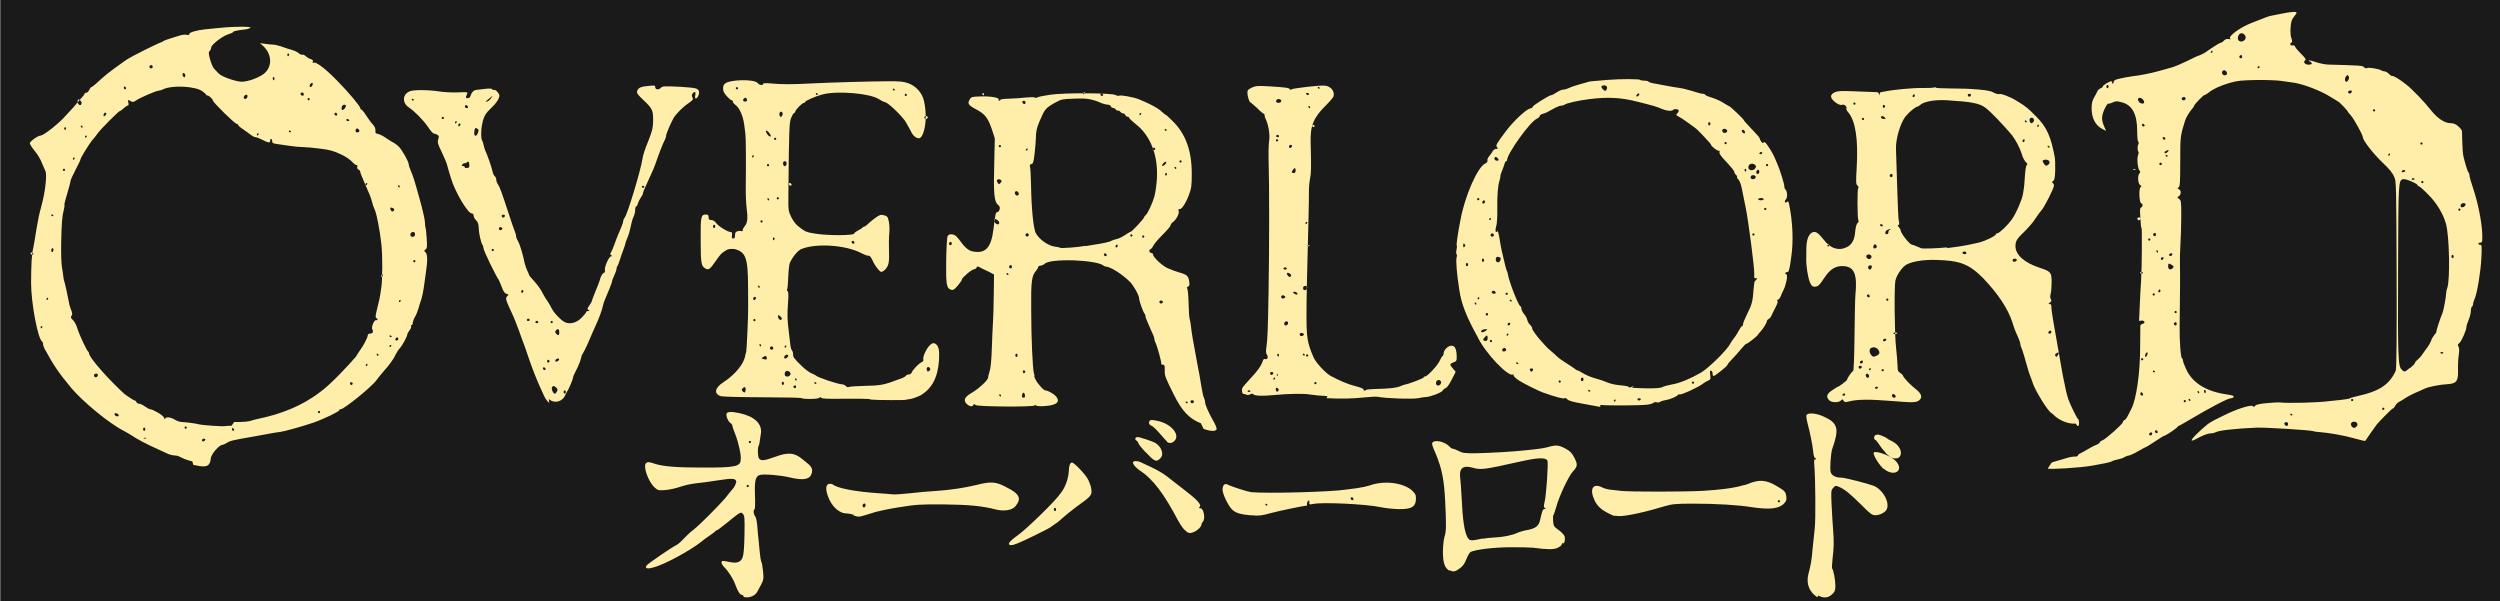
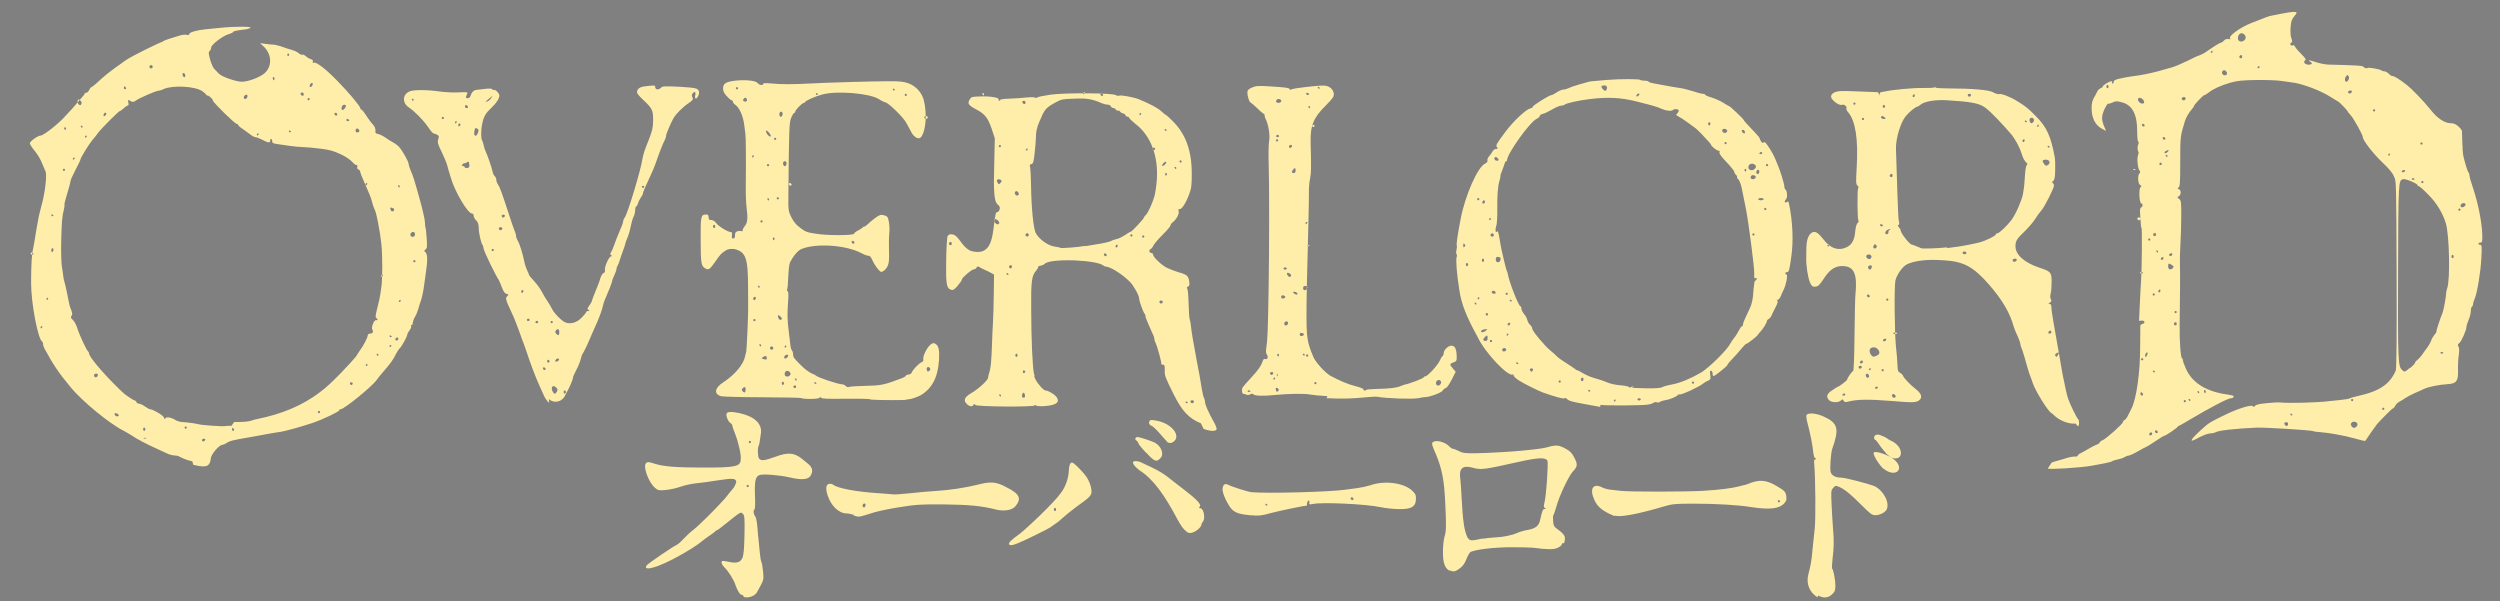
<svg xmlns="http://www.w3.org/2000/svg" width="844" height="203" version="1.1" viewBox="0 0 844 203">
  <rect x="0" y="0" width="844" height="203" fill="#808080" stroke="none" />
  <g transform="matrix(1 0 0 .99 .59 -1.3)">
-     <rect x="-.37" y=".66" width="848" height="207" style="fill:#1a1a1a;stop-color:#000000" />
    <path d="m613 205c-2.7-1.7-3.9-4.6-3.1-7.8 0.86-3.3 1.1-4.7 1.4-8.3 0.2-2.1 0.54-5.4 0.76-7.3 0.36-3.2 0.26-17-0.16-22-0.091-1-0.013-1.7 0.19-1.6 0.19 0.12 0.34 0.037 0.34-0.18 0-0.22-0.15-0.4-0.34-0.4-0.19 0-0.44-0.97-0.56-2.2-0.23-2.3-1-6.2-1.9-9.6-0.32-1.2-0.48-2.4-0.36-2.7 0.37-0.98 3.3-0.75 5.9 0.48 4.8 2.2 5.2 4.2 2.8 11-0.47 1.4-0.83 6.5-0.55 7.8 0.27 1.2 1.6 2 3.6 2 1.3 0 8.9 2 11 2.8 3.2 1.4 5.5 5.8 4.3 8.1-0.53 1-2.3 1.9-3.8 1.9-1.1 0-1.7-0.44-4.7-3.5-3.9-3.9-5.5-5.2-7.4-6.1-1.3-0.55-1.4-0.54-2.1 0.27-0.76 0.81-0.78 1.1-0.56 5.9 0.13 2.8 0.36 6.5 0.5 8.3 0.32 3.8 0.28 6.3-0.18 10-0.19 1.7-0.25 3.2-0.15 3.3 0.44 0.44 1.1 3.9 1.1 5.7 0.014 1.7-0.13 2.2-1.1 3.1-1.3 1.3-3 1.4-4.7 0.4zm-362 0.045c-0.36-0.083-0.65-0.31-0.65-0.5s-0.21-0.35-0.46-0.36c-0.66-0.017-1.5-1.4-2.2-3.4-0.63-1.9-2.3-4.6-3.8-6.1-1-1-1.2-2.1-0.37-2.1 0.3 0 1.3 0.18 2.3 0.39 2.4 0.51 3.7 0.021 4.3-1.6 0.35-0.86 0.55-3.3 0.63-7.7 0.097-5.6 0.033-6.5-0.51-7.1-0.58-0.59-0.69-0.59-1.7 0.059-0.57 0.38-2.3 1.8-3.9 3.1s-3 2.4-3.2 2.4c-0.2 0-0.41 0.13-0.48 0.28-0.068 0.16-0.87 0.78-1.8 1.4-0.92 0.61-2.4 1.7-3.2 2.4-3.1 2.5-12 7.6-16 8.6-2.1 0.63-3 0.32-2.2-0.73 0.62-0.76 9-6.5 10-6.9 0.46-0.18 1.6-1.2 2.5-2.2 0.92-1 2.3-2.3 3-2.8 2.3-1.8 8.3-7.9 11-11 1.2-1.6 2.3-2.9 2.4-3 0.7-0.67 1.4-2.3 1.3-2.8-0.37-0.99-1.5-1-6.2-0.27-2.5 0.41-5.8 0.87-7.3 1-1.5 0.14-3.9 0.67-5.4 1.2-1.4 0.5-3.7 1-5 1.1-2.2 0.2-2.5 0.13-3.5-0.73-2.3-2-4.2-7.5-3-8.5 0.5-0.42 0.96-0.38 2.9 0.27 2.8 0.92 7.2 1.3 16 1.3 11 0.039 13-0.32 13-2.7 0.28-1.2-0.68-5.7-1.8-8.6-0.52-1.3-0.98-2.6-1-3-0.046-0.32-0.34-0.72-0.65-0.9-0.74-0.42-1.6-2.4-1.3-3.2 0.26-0.68 1.7-0.73 4.4-0.15 5 1.1 7.6 3.6 7.2 6.8-0.4 3-0.59 4-0.8 4.4-0.41 0.67-0.28 3.8 0.18 4.3 0.68 0.83 1.8 0.7 5.3-0.57 4.5-1.7 6.6-1.5 9.3 0.75 0.25 0.21 1 0.83 1.7 1.4 1.5 1.2 1.9 2.2 1.4 3.6-0.68 2-2.9 2.3-7.5 1.2-3-0.71-8.5-1.2-9.9-0.82-1.5 0.39-1.9 1.9-1.7 7 0.11 2.5 0.046 4.6-0.13 4.7-0.51 0.32-0.39 1.7 0.19 2.4 0.32 0.36 0.62 1.9 0.76 3.8 0.13 1.8 0.31 3.7 0.4 4.3 0.09 0.62 0.26 2.4 0.37 3.9 0.11 1.5 0.37 3.1 0.56 3.5 0.2 0.38 0.46 1.9 0.59 3.4 0.24 2.9 0.34 2.6-2 6.9-0.76 1.4-2.8 2.2-4.6 1.7zm1.2-38c0-0.21-0.17-0.38-0.37-0.38-0.2 0-0.37 0.17-0.37 0.38s0.17 0.38 0.37 0.38c0.2 0 0.37-0.17 0.37-0.38zm0.74-15c0-0.21-0.17-0.38-0.37-0.38-0.2 0-0.37 0.17-0.37 0.38s0.17 0.38 0.37 0.38c0.2 0 0.37-0.17 0.37-0.38zm236 44c-1.8-0.92-2.4-2.7-2.4-6.7 0.027-2 0.28-4.2 0.56-5.1 0.57-1.7 0.6-3.8 0.2-12-0.37-7.5-1.1-11-3.1-16-1.2-2.7-1.5-3.6-1.2-4 0.88-1.1 4.2-0.3 5.7 1.3 0.39 0.44 0.94 0.8 1.2 0.8 0.28 0 1.2 0.36 2 0.79 1.3 0.68 2.1 0.78 5.8 0.74 4-0.049 13-0.58 16-0.93 0.67-0.083 2.4-0.27 3.9-0.41 1.5-0.14 3.5-0.5 4.5-0.79 2.6-0.76 3.6-0.67 5.8 0.54 1.6 0.86 2.2 1.5 3 3.1 1.2 2.3 1.1 3-0.47 4.7-1.4 1.5-4.6 8.3-5.6 12-0.45 1.6-0.92 2.9-1 2.9-0.12-1.3e-4 -0.16 0.84-0.093 1.9 0.12 1.8 0.24 2 1.9 3.2 1 0.73 1.9 1.7 2 2.2 0.27 1.1-0.12 2.6-0.61 2.3-0.19-0.12-0.34 0.029-0.34 0.33 0 0.3-0.61 0.84-1.4 1.2-1.3 0.64-3.5 0.63-8.4-0.031-0.61-0.082-3.8-0.15-7-0.16-6.1-7e-3 -12 0.74-14 1.6-0.41 0.27-1 1.4-1.4 2.4-0.65 1.8-1.5 2.8-3.1 3.8-1 0.58-1.5 0.58-2.7-6e-3zm11-11c0.94-0.2 2.8-0.4 4.1-0.45 2.7-0.099 5.9-0.74 7.7-1.6 0.71-0.32 2.3-0.78 3.6-1 2.5-0.49 3.6-1.4 4-3.3 0.71-3.2 0.94-3.8 1.5-3.8 0.51-5e-3 0.53-0.071 0.12-0.34-0.43-0.28-0.44-0.64-0.063-2.2 0.51-2.1 1.3-13 0.91-14-0.67-1.1-3.2-1-9.4 0.4-12 2.7-13 2.9-16 2-3.3-0.86-4.5 0.35-4 3.9 0.11 0.77 0.31 3.5 0.43 6.1 0.39 8.4 0.99 12 2.1 14 0.82 1 0.99 1.1 5.1 0.18zm-160 2c0-0.72 0.84-1.6 3.6-3.6 2.3-1.7 12-11 14-14 1.5-1.9 2.6-5 2.7-7.5 0.056-1.9 0.44-2.9 1.1-2.9 0.68 0 4.4 3.9 5.3 5.6 0.53 0.95 1.1 2.5 1.2 3.5 0.24 2.1 0.075 2.3-5.3 6.2-1.8 1.4-3.8 3-4.4 3.6-0.61 0.61-1.8 1.6-2.6 2.1-0.81 0.54-1.6 1.1-1.7 1.2-0.26 0.28-9.1 4.7-11 5.4-1.8 0.75-2.8 0.76-2.8 0.031zm16-12c0-0.31-0.17-0.56-0.37-0.56s-0.37 0.25-0.37 0.56 0.17 0.56 0.37 0.56 0.37-0.25 0.37-0.56zm44 7.4c-0.88-0.46-1.6-1.5-2.9-3.8-4.5-8.6-8.3-14-13-17-2.3-1.8-2.8-3.1-1.2-3.1 0.51 0 1.2 0.16 1.6 0.36 0.35 0.2 2.1 1 3.8 1.8s4.1 2.2 5.2 3.1c1.1 0.92 3.7 2.9 5.6 4.4 4.4 3.4 6.1 5.2 5.4 5.9-0.34 0.42-0.31 0.53 0.18 0.53 1.2 0 1.8 3.6 0.87 4.6-0.25 0.27-0.46 0.67-0.46 0.87 0 0.79-1.2 2-2.5 2.6-1.2 0.52-1.5 0.52-2.6-0.052zm-112-5.5c-0.92-0.29-2.1-0.54-2.7-0.54-2.6-0.014-5.2-2.5-6.4-6.1-0.79-2.4-0.6-3.8 0.51-4 0.47-0.068 1.1 0.057 1.3 0.28 1.4 1.2 7.6 2.4 15 2.9 2.1 0.14 4.5 0.32 5.1 0.41 0.69 0.087 3.3-0.086 5.9-0.38 2.6-0.3 6.4-0.65 8.6-0.77 4.8-0.29 10-1.1 14-2.1 4.6-1.2 6.5-1.1 10 0.87 4.4 2.2 5.1 3.8 3 6.4-1.1 1.4-3.8 1.8-6.4 1.2-5-1.3-9.3-1.7-18-1.8-7.7-0.05-9.2 0.047-15 0.99-3.6 0.58-8 1.5-9.8 2.2-3.9 1.2-3.5 1.2-5.7 0.52zm3.7-3.4c0-0.62-0.58-0.72-0.93-0.17-0.3 0.5 0.14 1.2 0.58 0.92 0.19-0.12 0.34-0.46 0.34-0.76zm130 3.5c-3.7-0.34-5.2-0.85-6.4-2.1-1.3-1.4-3.1-5.2-3.1-6.7 0-1.5 0.78-2.2 1.7-1.7 1.3 0.7 6.6 2.4 7.9 2.6 5.2 0.51 27-0.065 32-0.86 0.71-0.1 2.5-0.34 3.9-0.52 1.4-0.19 3.3-0.61 4.3-0.94 4.7-1.7 11-0.94 14 1.6 1.3 1.2 1.5 1.6 1.5 2.9-0.022 2.8-1.5 3.7-5.9 3.6-1.7-0.03-4.4-0.32-5.9-0.64-5.1-1.1-20-1.8-23-1.1-0.68 0.16-1.2 0.15-1.2-0.037 0.033-0.18 0.041-0.55 0.017-0.82-0.068-0.76-0.78-0.12-0.78 0.7 0 0.4-0.062 0.73-0.14 0.73-1 0-9.4 1.8-12 2.5-3.2 0.91-4.1 1-6.6 0.77zm5.7-3.5c0-0.091-0.17-0.27-0.37-0.4-0.2-0.13-0.37-0.053-0.37 0.17 0 0.22 0.17 0.4 0.37 0.4 0.2 0 0.37-0.075 0.37-0.17zm29-2c0-0.49-0.44-0.82-0.8-0.59-0.38 0.24-0.053 0.9 0.45 0.9 0.19 0 0.35-0.14 0.35-0.31zm88 5.7c-3.8-1.6-5.6-3-6.7-5.5-1.7-3.8-0.38-5.8 2.7-4.2 0.65 0.34 1.9 0.68 2.7 0.75 0.82 0.072 2.4 0.25 3.5 0.4 2.8 0.37 22 0.36 28-0.014 5.4-0.34 9.3-0.83 12-1.5 0.81-0.24 1.6-0.45 1.9-0.48 0.2-0.028 0.62-0.16 0.93-0.29 3.9-1.7 6.4-1.5 10 0.75 2.6 1.5 2.9 1.9 3.1 3.5 0.16 0.99 7e-3 1.5-0.71 2.3-1.7 1.9-5 2.2-11 1.3-4.5-0.75-12-1.2-20-1.2-5.9 0.024-6.8 0.12-9.8 1-8.5 2.6-15 3.7-16 3.1zm56-5c0-0.21-0.17-0.38-0.37-0.38s-0.37 0.17-0.37 0.38 0.17 0.38 0.37 0.38 0.37-0.17 0.37-0.38zm35-11c-1.4-1.2-3.4-4.4-3.4-5.4 0-1.2 5.4 0.63 7.3 2.5 3.3 3.3-0.26 5.9-3.9 2.8zm-571-2.6c-1.9-0.46-2.8-0.82-4.5-1.7-0.35-0.18-1.1-0.33-1.6-0.33-0.53 0-1.6-0.28-2.3-0.61-0.74-0.34-2.1-0.95-3-1.4-4.2-1.9-7.2-3.5-9.4-5-0.61-0.41-1.7-1-2.4-1.4-4.6-2.3-14-10-18-15-3.8-4.6-5.7-7.4-8.7-13-0.27-0.52-0.49-1.2-0.49-1.6-0.001-0.35-0.15-0.73-0.34-0.85-1.4-0.89-3.7-13-3.7-20 0.025-6.7 0.22-9.9 0.76-12 0.18-0.88 0.4-2.2 0.49-2.8 0.16-1.3 0.81-5 1.3-7.6 0.16-0.83 0.58-2.5 0.93-3.8 1.3-4.7 2-11 1.3-12-0.16-0.31-0.64-1.5-1.1-2.6-0.43-1.2-1.5-3-2.4-4.1-0.91-1.1-1.7-2.3-1.7-2.7 0-0.61 2.7-2.6 3.6-2.6 1.1 0 6.6-4.5 8.5-6.8 0.23-0.29 0.73-0.81 1.1-1.2 0.38-0.34 1.2-1.3 1.8-2 0.61-0.78 1.7-2 2.3-2.7 0.66-0.72 1.2-1.4 1.2-1.6 0-0.18 0.25-0.32 0.56-0.32s0.75-0.42 0.98-0.94c0.23-0.52 0.54-0.94 0.7-0.94 0.15 0 0.85-0.55 1.6-1.2 3.1-2.9 3.9-3.6 9.9-7.9 2.4-1.7 12-6.3 12-6.2 0.12 0.027 0.45-0.13 0.74-0.35 0.29-0.22 1.3-0.62 2.2-0.9 0.92-0.27 2.4-0.74 3.2-1 0.86-0.31 2-0.45 2.5-0.32 0.66 0.17 0.94 0.088 0.94-0.27 0-0.57 2.5-1.3 5.4-1.6 1-0.094 3.3-0.33 5.2-0.52 4.9-0.5 11-0.48 10 0.047-0.4 0.22-1.1 0.46-1.7 0.51-2.6 0.28-4.1 0.6-4.1 0.87 0 0.16-0.7 0.51-1.6 0.77-2 0.61-5.8 3.6-5.8 4.5 0 0.39-0.23 0.93-0.51 1.2-0.43 0.41-0.41 0.85 0.14 2.9 0.36 1.3 0.96 2.7 1.3 3.1 0.38 0.4 1.1 1.2 1.6 1.7 1 1.1 5.9 2.8 7.8 2.8 2.3-0.012 6.3-1.6 7.8-3 2.6-2.5 2.3-6.6-0.71-9.3l-0.95-0.86 1.9 0.26c1 0.14 2.1 0.24 2.4 0.23 0.6-0.028 2.7 0.52 3.9 1 0.41 0.17 1.5 0.52 2.4 0.77 0.91 0.25 2.1 0.78 2.5 1.2 0.49 0.39 1 0.61 1.2 0.48 0.19-0.12 0.72 0.11 1.2 0.53 0.44 0.41 1.2 0.87 1.7 1 0.57 0.18 0.79 0.46 0.64 0.84-0.15 0.4-0.047 0.51 0.36 0.35 0.83-0.32 4.2 2.3 8.1 6.4 3.6 3.7 7.6 8.5 7.6 9.2 0 0.22 0.15 0.39 0.33 0.39 0.18 0 0.92 0.89 1.6 2 0.72 1.1 1.7 2.5 2.3 3.1 0.62 0.71 0.92 1.5 0.85 2.1-0.088 0.77 0.07 0.98 0.82 1.1 0.51 0.072 1.7 0.67 2.6 1.3 0.92 0.66 2.1 1.4 2.7 1.7 0.55 0.28 1.4 0.95 1.9 1.5 1.1 1.2 3.2 5 3.2 5.8 0 0.33 0.31 1.3 0.68 2.2 0.84 2 1.1 2.7 3.1 10 0.91 3.3 1.7 6.8 1.7 7.6 0.021 0.9 0.11 1.8 0.21 1.9 0.094 0.15 0.27 1.8 0.39 3.6 0.19 2.8 0.13 3.4-0.39 3.8-0.56 0.41-0.56 0.5-0.023 0.95 0.7 0.59 0.76 2.8 0.18 6.6-0.21 1.4-0.45 3.1-0.52 3.8-0.28 2.4-0.85 5.3-1.3 6.4-0.17 0.41-0.5 1.5-0.74 2.4s-0.76 2.2-1.2 2.9c-0.39 0.68-0.71 1.6-0.71 2 0 0.4-0.18 0.73-0.39 0.73-0.22 0-0.29 0.17-0.16 0.38s-0.11 0.82-0.53 1.4c-0.42 0.54-0.76 1.2-0.76 1.4 0 0.68-1.8 4-2.6 4.8-0.44 0.45-1 1.4-1.3 2-0.7 1.6-2 3.4-4.1 5.8-0.93 1.1-2 2.4-2.4 3-1.7 2.4-11 9.9-12 9.9-0.31 0-0.57 0.16-0.57 0.36 0 0.46-5.2 3-8.9 4.3-3.5 1.2-9.5 2.9-11 3.1-0.61 0.062-2.2 0.32-3.5 0.56s-4.2 0.76-6.5 1.2c-5.8 0.99-7.1 1.3-8.1 2-0.51 0.34-1.1 0.62-1.4 0.63-1.2 0.031-4 3.4-4 4.8 0 0.56-0.26 1.4-0.58 1.8-0.67 0.97-2.1 1-5.3 0.25zm4.4-7.4c0-0.18-0.25-0.34-0.56-0.34-0.31 0-0.56 0.25-0.56 0.55 0 0.34 0.22 0.47 0.56 0.34 0.31-0.12 0.56-0.37 0.56-0.55zm-20-0.56c-0.12-0.12-0.44-0.14-0.71-0.03-0.3 0.12-0.21 0.21 0.22 0.23 0.39 0.016 0.61-0.072 0.49-0.2zm-0.27-3c0-0.31-0.17-0.56-0.37-0.56-0.2 0-0.37 0.25-0.37 0.56s0.17 0.56 0.37 0.56c0.2 0 0.37-0.25 0.37-0.56zm30 0.21c0-0.2-0.17-0.46-0.37-0.59-0.2-0.13-0.37 0.031-0.37 0.35 0 0.32 0.17 0.59 0.37 0.59 0.2 0 0.37-0.16 0.37-0.35zm-16-0.77c0-0.21-0.17-0.38-0.37-0.38s-0.37 0.17-0.37 0.38 0.17 0.38 0.37 0.38 0.37-0.17 0.37-0.38zm16-1.9c3 0.04 5-0.14 5.9-0.5 0.31-0.14 1.3-0.4 2.2-0.59 7.8-1.6 15-4.5 21-9.2 3.4-2.4 10-9.6 12-12 0.24-0.47 0.88-1.4 1.4-2.2 1.2-1.6 2.6-4.4 2.6-5.1 0-0.3 0.32-0.55 0.72-0.55 0.93 0 1.3-0.56 0.81-1.4-0.44-0.84 0.65-3.4 1.3-3.2 0.25 0.088 0.46-0.01 0.46-0.22 0-0.21-0.2-0.44-0.45-0.53-0.33-0.11-0.22-1 0.41-3.5 0.47-1.8 0.91-3.9 0.98-4.5 0.066-0.62 0.21-1.6 0.32-2.3 0.45-2.5 0.47-11 0.025-15-0.45-4.3-1.7-11-2.4-12-0.18-0.41-0.51-1.4-0.74-2.3-0.53-1.9-0.67-2.2-2.5-6.4-0.84-1.9-1.5-3.6-1.5-3.9s-0.26-0.58-0.58-0.7c-0.36-0.14-0.51-0.51-0.4-0.95 0.11-0.43 0.019-0.66-0.23-0.58-0.23 0.077-0.89-0.42-1.5-1.1-0.58-0.68-2.3-1.9-3.9-2.6-2.3-1.1-3.6-1.5-6.9-1.9-2.2-0.29-4.9-0.53-5.9-0.54-1-8e-3 -3-0.19-4.4-0.41-1.4-0.22-3.3-0.5-4.3-0.63-1.3-0.18-1.6-0.38-1.6-0.86 0.056-0.34-0.069-0.74-0.28-0.87-0.21-0.14-0.38 0.11-0.38 0.56 0 0.91-0.66 0.81-3-0.43-0.71-0.38-1.6-0.7-1.9-0.7-0.34 0-1.1-0.39-1.7-0.86-0.58-0.47-1.8-1.3-2.6-1.9-0.87-0.56-1.6-1.2-1.6-1.4 0-0.2-0.21-0.37-0.46-0.38-0.68-0.01-8.1-7.4-8.1-8 0-0.45-1.3-1.7-1.8-1.7-0.26 0-0.47-0.13-0.48-0.28-0.002-0.16-0.58-0.68-1.3-1.2-2.4-1.7-10-2.1-13-0.73-0.46 0.26-1.2 0.51-1.7 0.56-1.1 0.11-6.1 2.3-7.6 3.3-0.86 0.6-1.2 0.66-1.8 0.31-0.98-0.63-1.1-0.55-0.85 0.5 0.14 0.56 0.073 0.94-0.16 0.94-0.22 0-0.84 0.42-1.4 0.94-0.55 0.52-1.1 0.94-1.3 0.94-0.39 0-6.3 6-7.4 7.5-0.51 0.7-1.3 1.8-1.9 2.4-1.2 1.5-4 6.1-4 6.6 0 0.21-0.75 1.8-1.7 3.6-0.91 1.8-1.7 3.5-1.7 3.9-0.004 0.35-0.5 2.2-1.1 4.2-0.6 1.9-1 3.6-0.93 3.8 0.09 0.15 0.01 0.84-0.18 1.6-0.59 2.2-0.77 4.5-0.91 11-0.075 3.5 0.029 7.3 0.23 8.5 0.2 1.1 0.41 2.6 0.47 3.2 0.056 0.62 0.2 1.4 0.32 1.7 0.23 0.6 1.3 5.5 1.6 7.3 0.1 0.62 0.33 1.5 0.5 1.9 0.68 1.6 0.74 2.2 0.34 2.7-0.33 0.41-0.22 0.71 0.52 1.4 0.52 0.49 1.2 1.8 1.5 2.9 0.62 2.1 3.2 7.6 3.6 7.8 0.15 0.069 0.28 0.29 0.28 0.5 0 1.7 7.6 10 12 14 1.6 1.2 3.2 2.2 3.4 2.2 0.23 0 0.52 0.25 0.64 0.56 0.12 0.31 0.51 0.56 0.88 0.56 0.37 0 1.3 0.42 2 0.94 0.75 0.52 1.5 0.94 1.7 0.94 0.94-8e-3 4.5 2.1 4.7 2.8 0.16 0.58 0.29 0.66 0.52 0.28 0.37-0.58 2-0.29 3.4 0.62 0.51 0.33 1.5 0.63 2.2 0.67 1.8 0.1 4.5 0.46 5.6 0.76 1.2 0.32 8.1 0.81 8.9 0.63 0.33-0.075 1.3-0.13 2.2-0.12zm-39-2.3c0-0.45-1-0.93-1.3-0.62-0.32 0.33 0.23 1 0.82 1 0.29 0 0.53-0.17 0.53-0.39zm68-1.1c0-0.21-0.17-0.38-0.37-0.38s-0.37 0.17-0.37 0.38 0.17 0.38 0.37 0.38 0.37-0.17 0.37-0.38zm11-9.8c0-0.2-0.24-0.35-0.54-0.35-0.33 0-0.46 0.22-0.33 0.56 0.22 0.58 0.88 0.42 0.88-0.21zm-86-2.8c0-0.29-0.22-0.52-0.49-0.52-0.69 0-0.97 0.36-0.75 0.95 0.24 0.63 1.2 0.28 1.2-0.43zm91-3.5c0-0.21-0.074-0.38-0.16-0.38-0.09 0-0.27 0.17-0.39 0.38-0.13 0.21-0.052 0.38 0.16 0.38 0.22 0 0.39-0.17 0.39-0.38zm3.7-3.4c0-0.21-0.18-0.38-0.39-0.38-0.22 0-0.29 0.17-0.16 0.38 0.13 0.21 0.3 0.38 0.39 0.38 0.09 0 0.16-0.17 0.16-0.38zm4.3-3c0.13-0.21 0.052-0.38-0.16-0.38-0.22 0-0.39 0.17-0.39 0.38s0.074 0.38 0.16 0.38c0.09 0 0.27-0.17 0.39-0.38zm2.4-2.5c0-0.66-0.8-0.55-1 0.15-0.08 0.25 0.12 0.45 0.44 0.45s0.59-0.27 0.59-0.6zm-2.2-0.7c0-0.091-0.17-0.27-0.37-0.4s-0.37-0.053-0.37 0.17c0 0.22 0.17 0.4 0.37 0.4s0.37-0.075 0.37-0.17zm-118-3.2c0.13-0.21 0.052-0.38-0.16-0.38-0.22 0-0.39 0.17-0.39 0.38s0.073 0.38 0.16 0.38c0.09 0 0.27-0.17 0.39-0.38zm121-9c0-0.21-0.074-0.38-0.16-0.38-0.09 0-0.27 0.17-0.39 0.38s-0.052 0.38 0.16 0.38c0.22 0 0.39-0.17 0.39-0.38zm-119-0.75c0-0.21-0.073-0.38-0.16-0.38-0.09 0-0.27 0.17-0.39 0.38s-0.052 0.38 0.16 0.38c0.22 0 0.39-0.17 0.39-0.38zm113-7.9c0-0.21-0.074-0.38-0.16-0.38-0.09 0-0.27 0.17-0.39 0.38-0.13 0.21-0.052 0.38 0.16 0.38 0.22 0 0.39-0.17 0.39-0.38zm11-4.9c0-0.21-0.17-0.38-0.37-0.38-0.2 0-0.37 0.17-0.37 0.38s0.17 0.38 0.37 0.38c0.2 0 0.37-0.17 0.37-0.38zm-129-2.6c-0.13-0.21-0.39-0.38-0.58-0.38-0.19 0-0.35 0.17-0.35 0.38s0.26 0.38 0.58 0.38c0.32 0 0.47-0.17 0.35-0.38zm6.8-1.3c0-0.3-0.17-0.54-0.37-0.54s-0.37 0.35-0.37 0.77 0.17 0.67 0.37 0.54c0.2-0.13 0.37-0.48 0.37-0.77zm122-4.9c0.12-0.32 0.041-0.77-0.18-1-0.53-0.54-1.6 0.3-1.3 1 0.27 0.72 1.2 0.68 1.5-0.053zm-122-6.7c0-0.091-0.17-0.27-0.37-0.4s-0.37-0.053-0.37 0.17c0 0.22 0.17 0.4 0.37 0.4s0.37-0.075 0.37-0.17zm115-2c0.072-0.22-0.15-0.51-0.49-0.64-0.79-0.31-0.97-0.12-0.67 0.68 0.25 0.67 0.94 0.65 1.2-0.033zm1.9-8c0-0.21-0.18-0.38-0.39-0.38s-0.29 0.17-0.16 0.38c0.13 0.21 0.3 0.38 0.39 0.38 0.09 0 0.16-0.17 0.16-0.38zm-11-0.75c0.13-0.21 0.052-0.38-0.16-0.38-0.22 0-0.39 0.17-0.39 0.38s0.074 0.38 0.16 0.38c0.09 0 0.27-0.17 0.39-0.38zm-102-4.9c0-0.21-0.17-0.38-0.37-0.38s-0.37 0.17-0.37 0.38 0.17 0.38 0.37 0.38 0.37-0.17 0.37-0.38zm3.2-3.8c0.13-0.21 0.052-0.38-0.16-0.38-0.22 0-0.39 0.17-0.39 0.38s0.073 0.38 0.16 0.38c0.09 0 0.27-0.17 0.39-0.38zm4.1-7.5c0.13-0.21 0.052-0.38-0.16-0.38-0.22 0-0.39 0.17-0.39 0.38s0.073 0.38 0.16 0.38c0.09 0 0.27-0.17 0.39-0.38zm58-0.75c0.13-0.21 0.052-0.38-0.16-0.38-0.22 0-0.39 0.17-0.39 0.38s0.073 0.38 0.16 0.38c0.09 0 0.27-0.17 0.39-0.38zm11-0.92c0-0.091-0.17-0.27-0.37-0.4s-0.37-0.053-0.37 0.17c0 0.22 0.17 0.4 0.37 0.4s0.37-0.075 0.37-0.17zm23-0.082c0.33-0.34-0.5-1.3-0.9-1-0.51 0.32-0.39 1.3 0.17 1.3 0.27 0 0.6-0.11 0.74-0.25zm-99-1.1c0-0.32-0.17-0.48-0.38-0.35s-0.28 0.39-0.16 0.59c0.32 0.52 0.54 0.42 0.54-0.24zm5.6-0.54c0-0.21-0.18-0.38-0.39-0.38s-0.29 0.17-0.16 0.38 0.3 0.38 0.39 0.38c0.09 0 0.16-0.17 0.16-0.38zm90-2.3c-0.13-0.21-0.39-0.38-0.58-0.38s-0.35 0.17-0.35 0.38 0.26 0.38 0.58 0.38c0.32 0 0.47-0.17 0.35-0.38zm-82-2.3c-0.29-0.48-0.9-0.021-0.9 0.68 0 0.48 0.1 0.5 0.55 0.12 0.3-0.26 0.46-0.62 0.34-0.8zm78 0.49c0-0.49-0.44-0.82-0.8-0.59-0.38 0.24-0.053 0.9 0.45 0.9 0.19 0 0.35-0.14 0.35-0.31zm2.7-2.4c0.46-0.74 0.11-1.2-0.68-0.9-0.66 0.26-0.79 1.9-0.13 1.7 0.24-0.081 0.61-0.43 0.82-0.76zm-89-1.6c0-0.27-0.25-0.7-0.55-0.96-0.45-0.38-0.59-0.35-0.78 0.15-0.26 0.69 0.5 1.8 1 1.5 0.18-0.11 0.33-0.43 0.33-0.7zm77-1.3c0-0.21-0.17-0.38-0.37-0.38s-0.37 0.17-0.37 0.38 0.17 0.38 0.37 0.38 0.37-0.17 0.37-0.38zm-21-0.88c0.068-0.36-0.12-0.63-0.42-0.63-0.59 0-1.1 0.91-0.71 1.3 0.37 0.38 1 0.013 1.1-0.66zm19-0.82c0-0.31-0.25-0.56-0.56-0.56-0.58 0-0.73 0.44-0.31 0.88 0.43 0.43 0.86 0.27 0.86-0.31zm-60-2c0-0.2-0.17-0.46-0.37-0.59-0.2-0.13-0.37 0.031-0.37 0.35 0 0.32 0.17 0.59 0.37 0.59 0.2 0 0.37-0.16 0.37-0.35zm63-1.3c0.082-0.43-0.052-0.61-0.37-0.5-0.27 0.093-0.56 0.47-0.63 0.84-0.082 0.43 0.052 0.61 0.37 0.5 0.27-0.093 0.56-0.47 0.63-0.84zm-13-2.4c-0.38-0.38-0.69 0.19-0.38 0.7 0.23 0.38 0.32 0.38 0.45 2e-3 0.086-0.26 0.055-0.58-0.068-0.7zm-30-0.64c0-0.61-0.52-1.1-0.85-0.73-0.29 0.29 0.11 1.3 0.52 1.3 0.18 0 0.33-0.24 0.33-0.54zm-11-3c0-0.31-0.25-0.56-0.56-0.56-0.31 0-0.56 0.25-0.56 0.56s0.25 0.56 0.56 0.56c0.31 0 0.56-0.25 0.56-0.56zm46-3.9c0.12-0.19 0.044-0.46-0.16-0.59-0.21-0.13-0.38 0.028-0.38 0.35 0 0.66 0.22 0.76 0.54 0.24zm595 139c0-0.13 0.71-0.41 1.6-0.63 0.87-0.22 2.4-0.68 3.4-1 1-0.33 2.3-0.58 2.9-0.54 0.56 0.034 1-0.11 1-0.33s0.38-0.56 0.83-0.76 1.7-0.88 2.7-1.5c1-0.62 2.3-1.3 2.9-1.5 0.56-0.23 1-0.57 1-0.76s0.4-0.5 0.89-0.69c1.2-0.46 6.9-5.6 6.9-6.2 0-0.27 0.24-0.58 0.54-0.7 0.3-0.12 0.81-0.77 1.1-1.4 0.32-0.68 0.89-1.8 1.3-2.6 1.6-3.2 2.9-12 2.9-21 0.015-3.7 0.039-7 0.053-7.2 0.014-0.23 0.38-0.52 0.8-0.63 1-0.27 0.68-1.2-0.39-1.1l-0.83 0.096 0.25-5.7c0.14-3.2 0.33-6.8 0.43-8 0.26-3.3 0.37-18 0.15-18-0.17-1e-3 -0.27-1-0.52-5.6-0.04-0.74 0.13-1.3 0.4-1.4 0.61-0.24 0.61-1.2-3.4e-4 -1.4-0.68-0.26-0.85-5.1-0.2-5.5 0.39-0.26 0.36-0.41-0.16-0.72-0.76-0.45-0.91-3.3-0.22-4 0.31-0.32 0.32-0.57 0.024-0.93-0.61-0.75-0.94-4.1-0.51-5.2 0.21-0.55 0.27-1.1 0.15-1.2-0.37-0.38-0.4-1.9-0.044-2.6 0.19-0.38 0.18-0.73-0.037-0.86-0.2-0.12-0.35-1.7-0.35-3.5 0.027-5.9-1.7-9.2-5.5-10-1.3-0.38-1.8-0.36-2.8 0.13-0.65 0.32-1.3 0.5-1.5 0.4-0.17-0.1-0.73 0.79-1.3 2-1 2.4-1 3.5-7e-3 5.9l0.62 1.4-1.2-0.62c-2.4-1.2-3.7-3.7-3.7-7.1 7e-3 -1.6 0.23-2.6 0.79-3.6 0.43-0.72 0.94-1.7 1.1-2.1 0.19-0.45 0.7-0.92 1.1-1.1 0.42-0.14 0.76-0.41 0.76-0.6 0-0.43 2.2-1.8 2.9-1.8 0.27-7.5e-4 0.38 0.17 0.26 0.38-0.13 0.21-0.052 0.38 0.16 0.38 0.22 0 0.39-0.24 0.39-0.54 0-0.53 0.6-0.84 2.3-1.2 0.47-0.091 1.3-0.27 1.9-0.39 0.57-0.12 1.6-0.28 2.2-0.36 2.4-0.25 6-0.99 8.6-1.7 1.4-0.41 3.5-0.99 4.6-1.3 1.1-0.31 3.4-1.3 5.2-2.2 1.8-0.9 3.6-1.8 4.1-1.9 0.51-0.16 1.3-0.58 1.9-0.94 3.4-2.4 5.1-3.4 5.4-3.4 0.22 0 0.68-0.31 1-0.7 0.41-0.46 0.96-0.64 1.6-0.53 0.65 0.11 0.85 0.046 0.54-0.17-0.91-0.66 3.3-3.8 7.1-5.3 5.2-2.1 6.1-2.4 6.8-2.5 0.31-0.052 1.9-0.37 3.5-0.7 3.2-0.67 5-0.77 5-0.3 0 0.17-0.31 0.65-0.7 1.1-0.38 0.42-0.8 1.1-0.93 1.5-0.52 1.7-0.6 4.7-0.15 6 0.38 1.1 0.38 1.4-0.035 1.6-0.64 0.4-0.18 1.2 0.53 0.91 0.32-0.12 0.65 0.075 0.8 0.49 0.14 0.38 1.1 1.5 2.1 2.5 1.3 1.3 1.7 1.9 1.3 2.1-0.83 0.52-0.12 1.5 1.1 1.5 1.3 0 1.5-0.51 0.47-1.1-1-0.6-0.048-0.47 2.3 0.31 1.2 0.39 2.9 0.73 3.9 0.76 10 0.26 12 0.34 12 0.9 0.49 0.32 1 0.45 1.2 0.28 0.35-0.33 4.3 0.37 4.8 0.84 0.15 0.15 0.58 0.28 0.95 0.28 0.37 0 1.1 0.38 1.5 0.85 0.46 0.46 0.97 0.8 1.1 0.74 0.46-0.16 2.4 1 4.9 3 2 1.6 5.9 5.7 8.1 8.5 2.3 3 4.8 4.6 6.8 4.6 1 0 1.7 0.29 2.6 1.1 0.66 0.61 1.2 1.3 1.2 1.6 0.014 0.27 0.067 2 0.12 3.9 0.051 1.9 0.18 3.8 0.29 4.3 0.49 2.3 1.5 5.7 1.8 5.9 0.18 0.11 0.32 0.57 0.32 1 0 0.46 0.57 2.5 1.3 4.6 1.6 4.9 2.8 11 3 15 0.098 3 0.047 3.3-0.59 3.3-0.38 0-0.69 0.17-0.69 0.38s0.27 0.38 0.61 0.38c0.54 0 0.59 0.48 0.39 4.5-0.22 4.6-1.4 12-2.3 14-0.28 0.65-0.52 1.4-0.52 1.8 0 0.32-0.17 0.68-0.37 0.81-0.2 0.13-0.37 0.8-0.37 1.5s-0.33 2-0.74 3c-0.41 0.96-0.74 2-0.74 2.4-7e-3 1.1-1.7 5-2.4 5.5-0.56 0.42-0.62 0.66-0.29 1.2 0.28 0.47 0.31 1.4 0.088 2.9-0.18 1.2-0.29 3.6-0.24 5.2 0.11 3.6-0.52 4.5-3.3 4.7-2.9 0.16-6.5 0.88-8.1 1.6-0.81 0.39-2.3 1.1-3.3 1.5-1 0.45-2.4 1.2-3 1.6-0.61 0.45-1.5 1-2.1 1.3-0.54 0.28-1.2 0.91-1.4 1.4-0.26 0.49-0.62 0.9-0.79 0.9-0.28 0-4.2 4-5.4 5.4-0.27 0.33-1.2 1.7-2.2 3.1-0.93 1.4-1.7 2.6-1.8 2.6-0.033 0.042-1.6-0.33-3.4-0.84-3.8-1.1-9.1-2-12-2.2-0.96-0.056-1.9-0.2-2.1-0.32-0.53-0.32-16-1.3-19-1.2-7.3 0.32-13 0.96-14 1.6-0.36 0.2-1.1 0.36-1.6 0.36-0.94 0-2.6 0.62-5.1 2-2.4 1.3-1.6-0.065 2.3-3.6 2.2-2 2.5-2.2 7.2-4.5 4.5-2.3 9.6-3.9 9.9-3.1 0.12 0.28 0.34 0.22 0.67-0.18 0.35-0.44 1.5-0.7 4-0.93 1.9-0.18 3.8-0.29 4.1-0.25 2.8 0.35 13 0.1 17-0.44 0.71-0.084 2.5-0.27 3.9-0.41 1.4-0.14 2.8-0.38 3-0.53 0.2-0.15 1.3-0.49 2.5-0.75 7.8-1.7 11-4.2 13-8.7 0.27-1.1 0.36-12 0.29-33-0.1-30-0.15-32-0.8-33-0.51-1.4-1.6-2.7-4.2-5.2-3.1-3-6.4-7.4-6.4-8.4-0.011-0.8-3.1-6.4-4.1-7.5-0.59-0.63-1.1-1.3-1.1-1.4 0-0.26-2.9-3.3-3.2-3.3-0.062 0-1.2-0.73-2.6-1.6-3.2-2.1-9.8-4.6-13-4.9-0.55-0.057-2.2-0.28-3.6-0.51-1.4-0.22-5.3-0.35-8.5-0.3-4.8 0.088-6.4 0.26-8.7 0.94-3.4 1-5.7 2.1-7.2 3.3-0.64 0.5-1.3 0.9-1.5 0.9-0.38 0-3.5 3.3-3.5 3.7 0 0.16-0.29 0.61-0.65 1-1 1.2-2 2.8-2.4 4.1-1.6 5.3-1.6 5.2-1.6 14-9e-3 7-0.1 8.4-0.56 8.7-0.47 0.29-0.45 0.38 0.093 0.59 0.83 0.32 0.82 1.9-0.011 2.4-0.61 0.35-0.6 0.41 0.091 0.93 0.68 0.51 0.74 0.99 0.73 5.8-7e-3 2.9-0.13 7.2-0.28 9.5-0.15 2.4-0.22 5.5-0.17 7 0.087 2.4 0.047 11-0.097 21-0.073 4.9 0.35 11 0.8 11 0.18 0.11 0.32 0.46 0.32 0.79s0.45 1.6 1 2.8c2.1 4.8 6.8 7.8 14 8.8 0.71 0.1 1.5 0.26 1.8 0.36 0.69 0.25 0.17 0.93-0.7 0.93-0.94 0-7 3.2-14 7.4-1.8 1.1-3.4 2-3.5 2-0.17 0-0.36 0.15-0.43 0.34-0.15 0.42-4 3-4.4 3-0.18 0-1.6 0.85-3.1 1.9-1.5 1-2.9 1.9-3 1.9-0.12 0-1.4 0.68-2.8 1.5-1.4 0.83-2.9 1.5-3.2 1.5-0.34 0-0.95 0.23-1.4 0.51-0.4 0.28-1.4 0.63-2.2 0.78-0.81 0.15-1.7 0.42-1.9 0.6-0.21 0.18-1.4 0.51-2.6 0.74s-3.1 0.58-4.2 0.79c-3.9 0.73-15 1.4-15 0.97zm34-10c0-0.66-0.8-0.55-1 0.15-0.08 0.25 0.12 0.45 0.44 0.45 0.32 0 0.59-0.27 0.59-0.6zm1.9-0.47c0-0.49-0.44-0.82-0.8-0.59-0.38 0.24-0.052 0.9 0.45 0.9 0.19 0 0.35-0.14 0.35-0.31zm67-1.9c0.83-0.53 0.35-1.7-0.68-1.7-0.6 0-0.96 0.24-1.1 0.71-0.12 0.61 0.46 1.4 1.1 1.4 0.1 0 0.41-0.14 0.68-0.32zm-23-1c0-0.55-0.79-0.74-1.2-0.29-0.33 0.34 0.5 1.3 0.9 1 0.18-0.11 0.33-0.45 0.33-0.75zm1.5-3c0-0.091-0.17-0.27-0.37-0.4-0.2-0.13-0.37-0.053-0.37 0.17 0 0.22 0.17 0.4 0.37 0.4 0.2 0 0.37-0.075 0.37-0.17zm31-2.1c0-0.21-0.17-0.38-0.37-0.38-0.2 0-0.37 0.17-0.37 0.38s0.17 0.38 0.37 0.38c0.2 0 0.37-0.17 0.37-0.38zm-67-2.6c0-0.21-0.17-0.38-0.37-0.38-0.2 0-0.37 0.17-0.37 0.38s0.17 0.38 0.37 0.38c0.2 0 0.37-0.17 0.37-0.38zm1.5-0.38c0-0.21-0.18-0.38-0.39-0.38-0.22 0-0.29 0.17-0.16 0.38 0.13 0.21 0.3 0.38 0.39 0.38 0.09 0 0.16-0.17 0.16-0.38zm55 0c0-0.21-0.17-0.38-0.37-0.38s-0.37 0.17-0.37 0.38 0.17 0.38 0.37 0.38 0.37-0.17 0.37-0.38zm-71-2.1c-0.12-0.31-0.36-0.56-0.54-0.56s-0.33 0.25-0.33 0.56 0.24 0.56 0.54 0.56c0.33 0 0.46-0.22 0.33-0.56zm19-0.56c0-0.21-0.18-0.38-0.39-0.38-0.22 0-0.29 0.17-0.16 0.38 0.13 0.21 0.3 0.38 0.39 0.38 0.09 0 0.16-0.17 0.16-0.38zm2.1-0.65c-0.38-0.38-0.69 0.19-0.38 0.7 0.23 0.38 0.32 0.38 0.45 1e-3 0.086-0.26 0.055-0.58-0.068-0.7zm-17-6.3c0-0.091-0.17-0.27-0.37-0.4-0.2-0.13-0.37-0.053-0.37 0.17 0 0.22 0.17 0.4 0.37 0.4 0.2 0 0.37-0.075 0.37-0.17zm86-1.2c0.92-0.78 1.7-1.6 1.7-1.8 0.013-0.24 0.41-0.75 0.88-1.1 0.47-0.38 1.2-1.2 1.6-1.8 0.39-0.62 1.2-1.7 1.7-2.4 0.55-0.72 1.1-1.8 1.3-2.3 0.13-0.56 0.63-1.4 1.1-2 0.47-0.51 0.78-1 0.69-1.1-0.14-0.14 1.3-4.6 2.1-6.5 0.35-0.84 1.2-5.6 1.2-6.7-7e-3 -0.38 0.16-1.1 0.37-1.7 1-2.8 0.72-18-0.47-22-0.93-3.3-3.1-7-5.9-9.8-1.5-1.6-3-2.9-3.2-2.9-0.24 0-0.44-0.15-0.44-0.33 0-0.57-4.1-2.3-4.9-2.1-1.6 0.52-1.6 0.39-1.7 31-0.11 30-0.015 33 1.3 34 0.81 0.91 0.93 0.88 2.8-0.74zm-90-3.1c0-0.21-0.17-0.38-0.37-0.38s-0.37 0.17-0.37 0.38 0.17 0.38 0.37 0.38 0.37-0.17 0.37-0.38zm1.3-1.4c0.3-0.79 0.28-0.91-0.1-0.91-0.18 0-0.41 0.34-0.52 0.75-0.23 0.89 0.3 1 0.62 0.16zm100-0.7c0-0.4-0.71-0.56-0.92-0.22-0.13 0.21 0.027 0.38 0.34 0.38 0.32 0 0.58-0.075 0.58-0.17zm-90-10c0-0.31-0.16-0.56-0.35-0.56-0.47 0-0.8 0.59-0.51 0.89 0.42 0.42 0.85 0.26 0.85-0.32zm0-4c0-0.21-0.17-0.38-0.37-0.38-0.2 0-0.37 0.17-0.37 0.38s0.17 0.38 0.37 0.38c0.2 0 0.37-0.17 0.37-0.38zm-7.4-6c0-0.21-0.17-0.38-0.37-0.38s-0.37 0.17-0.37 0.38 0.17 0.38 0.37 0.38 0.37-0.17 0.37-0.38zm1.9-1.3c0-0.32-0.17-0.48-0.37-0.35-0.2 0.13-0.37 0.39-0.37 0.59 0 0.2 0.17 0.35 0.37 0.35 0.2 0 0.37-0.26 0.37-0.59zm-5.9-6c0-0.4-0.71-0.56-0.92-0.22-0.13 0.21 0.027 0.38 0.34 0.38 0.32 0 0.58-0.075 0.58-0.17zm9.8-2.7c-1-0.76-1.3-0.68-1.3 0.37 0 1.1 0.72 1.4 1.5 0.72 0.49-0.48 0.47-0.6-0.16-1.1zm-2.9-2.6c-0.35-0.36-1.1 0.22-0.8 0.65 0.16 0.26 0.36 0.25 0.63-0.02 0.22-0.22 0.29-0.51 0.17-0.63zm98-0.34c0-0.31-0.17-0.56-0.37-0.56-0.2 0-0.37 0.25-0.37 0.56s0.17 0.56 0.37 0.56c0.2 0 0.37-0.25 0.37-0.56zm-95-0.74c0-0.34-0.22-0.47-0.56-0.34-0.31 0.12-0.56 0.37-0.56 0.55s0.25 0.34 0.56 0.34 0.56-0.25 0.56-0.55zm-4.8-0.95c0-0.21-0.18-0.38-0.39-0.38s-0.29 0.17-0.16 0.38 0.3 0.38 0.39 0.38c0.09 0 0.16-0.17 0.16-0.38zm-2.6-4.1c0-0.21-0.17-0.38-0.37-0.38-0.2 0-0.37 0.17-0.37 0.38s0.17 0.38 0.37 0.38c0.2 0 0.37-0.17 0.37-0.38zm1.9-1.7c0-0.31-0.16-0.56-0.35-0.56-0.47 0-0.8 0.59-0.51 0.89 0.42 0.42 0.85 0.26 0.85-0.32zm-5.2-5.5c0-0.2-0.25-0.35-0.56-0.35-0.57 0-0.74 0.44-0.32 0.87 0.3 0.3 0.87-0.039 0.87-0.51zm108-3c0-0.21-0.17-0.38-0.37-0.38-0.2 0-0.37 0.17-0.37 0.38s0.17 0.38 0.37 0.38c0.2 0 0.37-0.17 0.37-0.38zm1.5-1.3c0.31-0.38 0.32-0.6 0.028-0.78-0.59-0.37-1.5 0.072-1.5 0.74 0 0.72 0.88 0.75 1.5 0.045zm-14-8.1c0-0.21-0.17-0.38-0.37-0.38s-0.37 0.17-0.37 0.38 0.17 0.38 0.37 0.38 0.37-0.17 0.37-0.38zm-3-0.92c0-0.4-0.71-0.56-0.92-0.22-0.13 0.21 0.027 0.38 0.34 0.38 0.32 0 0.58-0.075 0.58-0.17zm-3.2-2.8c0.13-0.21-0.021-0.38-0.33-0.38-0.31 0-0.66 0.17-0.78 0.38s0.021 0.38 0.33 0.38c0.31 0 0.66-0.17 0.78-0.38zm-91-0.6c-0.12-0.12-0.44-0.14-0.71-0.03-0.3 0.12-0.21 0.21 0.22 0.23 0.39 0.016 0.61-0.072 0.49-0.2zm8.8-2.1c-0.12-0.2-0.37-0.26-0.57-0.14-0.19 0.12-0.25 0.38-0.13 0.58s0.37 0.26 0.57 0.14c0.19-0.12 0.25-0.38 0.13-0.58zm2.1-2.4c0-0.091-0.17-0.27-0.37-0.4-0.2-0.13-0.37-0.053-0.37 0.17 0 0.22 0.17 0.4 0.37 0.4 0.2 0 0.37-0.075 0.37-0.17zm75-0.59c0-0.21-0.074-0.38-0.16-0.38-0.09 0-0.27 0.17-0.39 0.38-0.13 0.21-0.052 0.38 0.16 0.38 0.22 0 0.39-0.17 0.39-0.38zm-75-0.94c0.5-0.61 0.38-0.69-0.52-0.34-0.32 0.12-0.59 0.38-0.59 0.56 0 0.52 0.6 0.4 1.1-0.23zm86-2.8c0-0.21-0.17-0.38-0.37-0.38-0.2 0-0.37 0.17-0.37 0.38s0.17 0.38 0.37 0.38c0.2 0 0.37-0.17 0.37-0.38zm-87-2c-0.48-0.48-0.96-0.11-0.61 0.47 0.14 0.22 0.42 0.3 0.62 0.17 0.25-0.16 0.25-0.37-0.019-0.64zm-7-4.5c-0.47-0.48-0.96-0.11-0.61 0.47 0.14 0.22 0.42 0.3 0.62 0.17 0.25-0.16 0.25-0.37-0.019-0.64zm78-4.8c0-0.21-0.17-0.38-0.37-0.38-0.2 0-0.37 0.17-0.37 0.38s0.17 0.38 0.37 0.38c0.2 0 0.37-0.17 0.37-0.38zm-78-2.8c0-0.79-1.2-1.8-1.8-1.4-0.38 0.24-0.4 0.49-0.071 1.1 0.46 0.88 1.9 1.1 1.9 0.29zm14-1.2c0-0.31-0.24-0.56-0.53-0.56-0.62 0-1 0.54-0.69 0.89 0.44 0.45 1.2 0.24 1.2-0.32zm56-2.1c0.34-0.56-0.054-0.86-0.76-0.59-0.33 0.13-0.49 0.4-0.36 0.61 0.3 0.49 0.82 0.48 1.1-0.022zm-82-2c0-0.31-0.17-0.56-0.37-0.56s-0.37 0.25-0.37 0.56 0.17 0.56 0.37 0.56 0.37-0.25 0.37-0.56zm81-2.4c0.23-0.43 0.23-0.88 7e-3 -1.2-0.3-0.46-0.43-0.44-0.87 0.15-0.52 0.69-0.41 1.8 0.19 1.8 0.17 0 0.48-0.3 0.67-0.68zm-41-2.1c0-0.26-0.23-0.67-0.51-0.9-0.74-0.63-1.6 0.48-0.99 1.2 0.5 0.61 1.5 0.38 1.5-0.35zm11-2.2c-0.046-0.45-0.55-0.36-0.71 0.12-0.081 0.25 0.052 0.38 0.3 0.3 0.24-0.083 0.43-0.27 0.42-0.42zm-5.9-3.5c0-0.31-0.16-0.56-0.35-0.56-0.47 0-0.8 0.59-0.51 0.89 0.42 0.42 0.85 0.26 0.85-0.32zm-10-1.7c0-0.21-0.073-0.38-0.16-0.38-0.09 0-0.27 0.17-0.39 0.38-0.13 0.21-0.052 0.38 0.16 0.38 0.22 0 0.39-0.17 0.39-0.38zm11-4.2c0.51-0.83-0.086-1.9-1.1-2.1-0.93-0.14-1.7 1.4-1.2 2.3 0.44 0.8 1.7 0.67 2.3-0.23zm-371 141c-1.5-1.6-2.7-3.1-2.7-3.4-4e-3 -0.25-0.28-0.61-0.61-0.8-0.66-0.38-0.39-1.2 0.4-1.2 0.72 0 4.8 1.4 5.8 1.9 2.2 1.2 3.2 3.9 2 5.2-1.4 1.6-2.1 1.3-4.9-1.8zm251 1.2c-0.5-0.35-1-0.82-1.2-1-0.13-0.22-0.57-0.78-0.98-1.2-0.4-0.47-1.1-1.4-1.6-2.2-0.48-0.72-1-1.3-1.2-1.3-0.15-1e-3 -0.28-0.32-0.28-0.71 0-0.81 0.81-1.2 1.8-0.93 0.96 0.31 2.5 1 2.7 1.3 0.1 0.12 0.81 0.53 1.6 0.89 2.4 1.2 3.7 3.8 2.5 5.3-0.61 0.75-2.2 0.72-3.3-0.07zm-244-5.1c-0.27-0.28-1.4-1.5-2.5-2.8-1.1-1.3-2.3-2.4-2.6-2.5-0.82-0.26-1.2-1-0.75-1.7 0.24-0.4 0.73-0.41 2.6-0.025 4.9 0.98 8.1 5.1 5.5 7.1-0.79 0.61-1.7 0.6-2.3-0.019zm307-5.8c0-0.18-0.21-0.31-0.46-0.29-2.1 0.21-5.4-1.1-7.1-2.9-0.32-0.32-0.7-0.64-0.86-0.71-1.1-0.51-5.3-7.4-6.2-10-0.33-1-0.75-2.2-0.93-2.6-0.31-0.71-0.78-2.3-2.1-7-0.32-1.1-0.73-2.4-0.91-2.7-0.18-0.36-0.32-0.9-0.32-1.2 0-0.31-0.36-1.4-0.79-2.4-1.1-2.4-1.3-3-1.9-5-1.5-4.7-4.9-9.8-9.8-15-4.8-4.9-7.9-6.1-16-6.3-4-0.12-7.7 0.45-9.8 1.5-1.5 0.74-3.4 3.5-3.9 5.5-0.45 2.1-0.28 19 0.23 23 0.25 2.3 0.47 5 0.49 6.1 0.022 1.6 0.17 2 0.85 2.4 0.45 0.25 0.91 0.72 1 1 0.23 0.73 2.5 3.2 4.6 4.8 1.6 1.3 2 2.6 0.93 3.5-1 0.88-2.1 0.92-9.2 0.32-7.9-0.66-12-0.59-15 0.24-0.8 0.2-1.2 0.1-1.4-0.36-0.31-0.56-0.4-0.56-0.9-0.053-0.79 0.8-3.2 0.73-4-0.12-1.1-1.2-0.75-2.2 1.1-3.4 0.93-0.64 1.8-1.2 1.9-1.2 0.37 0 3.1-2.1 3.1-2.4 0.015-0.54 1.7-2.9 2-2.9 0.24-3e-3 0.41-4.4 0.49-12 0.067-6.8 0.2-13 0.31-14 0.67-6.9-0.34-9.5-3.8-9.8-2.7-0.26-4.7 0.91-6.7 4-1.8 2.7-2.1 3-3.4 3-0.65 5e-3 -1-0.37-1.5-1.6-0.61-1.4-1.3-5.8-1.2-8 0.016-0.41 0.03-1.9 0.031-3.3 4e-3 -3 0.74-5 2-5.6 1.1-0.51 2 0.11 3.8 2.4 2.3 3.1 5.1 4 7.9 2.6 1.7-0.87 2.6-2.5 2.8-5.4 0.15-1.4 0.47-2.6 0.8-2.8 0.32-0.24 0.43-0.61 0.27-0.88-0.38-0.62-0.42-11-0.046-11 0.18-0.29 0.062-0.66-0.28-0.93-0.5-0.39-0.54-1.1-0.26-5.9 0.58-9.9-0.38-16-2.8-19-0.47-0.47-0.77-1.1-0.66-1.4 0.25-0.67-0.8-1.5-1.5-1.2-0.65 0.25-2.3-0.65-3.2-1.8-1.3-1.5 0.23-2.9 3.2-2.9 1.9-0.01 2-4e-3 7.2 0.2 2.3 0.094 4.5 0.17 4.7 0.18 0.24 5e-3 0.51 0.3 0.6 0.67 0.16 0.63 0.17 0.63 0.21 0 0.024-0.36 0.25-0.67 0.51-0.69 0.25-0.016 0.8-0.11 1.2-0.2 2.3-0.56 9.7-1.3 13-1.2 1.9 0.03 3.6-0.061 3.8-0.2 0.23-0.14 0.41-0.12 0.41 0.045 2.5e-4 0.17 2 0.3 4.5 0.3 7.7 0 14 0.53 15 1.4 0.87 0.42 1.7 0.66 1.9 0.54 0.51-0.32 3.7 0.88 5.8 2.2 3.1 1.9 3.9 2.5 6.6 5.3 3.7 3.7 5.1 6.9 6.4 14 0.13 0.72 0.2 2.7 0.15 4.5-0.06 2.4-0.22 3.3-0.67 3.6-0.42 0.31-0.47 0.52-0.17 0.71 0.23 0.15 0.43 0.54 0.43 0.88 0 0.9-3.2 7.3-4.2 8.4-0.47 0.52-1.4 1.8-2.1 2.9-0.66 1.1-2.2 2.9-3.4 4.1-2.9 2.8-3.3 3.5-3.3 5.3 0 2.9 3 5.6 8.1 7.3 3.9 1.3 4.1 1.6 4.1 4.9 7e-3 1.6-0.13 3.3-0.32 4-0.2 0.72-0.19 1.4 0.052 1.8 0.29 0.53 0.22 0.8-0.3 1.2-0.58 0.43-0.59 0.5-0.077 0.5 0.42 0 0.59 0.32 0.57 1-0.015 0.57 0.25 2.6 0.6 4.6 1.3 7.4 2.4 14 2.6 15 0.55 3.3 0.46 2.9 1.7 8.8 0.22 1 0.57 2.4 0.79 3 0.7 2 2.9 6.5 3.3 6.8 0.48 0.3 0.47 2.4-7e-3 2.4-0.2 0-0.37-0.15-0.37-0.33zm-61-9.4c0.11-0.18-0.03-0.53-0.32-0.77-0.58-0.49-1.2 0.072-0.77 0.73 0.28 0.46 0.81 0.49 1.1 0.043zm-17-0.79c0-0.21-0.16-0.38-0.35-0.38s-0.45 0.17-0.58 0.38c-0.13 0.21 0.031 0.38 0.35 0.38 0.32 0 0.58-0.17 0.58-0.38zm11-2.3c0.13-0.21-0.031-0.38-0.35-0.38-0.32 0-0.58 0.17-0.58 0.38s0.16 0.38 0.35 0.38 0.45-0.17 0.58-0.38zm-3-3.7c0.1-0.16 0.046-0.52-0.12-0.8-0.39-0.65-1.2-0.18-0.89 0.55 0.23 0.6 0.72 0.73 1 0.25zm5-2.3c0-0.21-0.17-0.38-0.37-0.38-0.2 0-0.37 0.17-0.37 0.38s0.17 0.38 0.37 0.38c0.2 0 0.37-0.17 0.37-0.38zm-4.4-0.38c0-0.21-0.074-0.38-0.16-0.38-0.09 0-0.27 0.17-0.39 0.38-0.13 0.21-0.052 0.38 0.16 0.38 0.22 0 0.39-0.17 0.39-0.38zm-3-0.77c0-0.2-0.25-0.35-0.56-0.35-0.57 0-0.74 0.44-0.32 0.87 0.3 0.3 0.87-0.039 0.87-0.51zm0.37-1.7c0-0.33-0.2-0.53-0.44-0.45-0.69 0.23-0.8 1-0.15 1 0.32 0 0.59-0.27 0.59-0.6zm4.9-2.3c1.6-0.58-0.045-3.1-1.7-2.6-0.68 0.17-0.94 0.49-0.94 1.2 0 1 0.99 2.2 1.6 1.9 0.23-0.11 0.71-0.31 1.1-0.44zm61-0.14c0.42-0.8 0.15-0.96-0.7-0.41-0.28 0.18-0.4 0.52-0.26 0.75 0.35 0.58 0.5 0.53 0.95-0.33zm-58-5.1c-0.029-0.56-0.86-0.46-1.1 0.13-0.1 0.32 0.065 0.46 0.45 0.38 0.34-0.071 0.61-0.3 0.6-0.51zm3.7-2.3c0-0.081-0.34-0.15-0.76-0.15-0.42 0-0.66 0.16-0.54 0.36 0.2 0.32 1.3 0.14 1.3-0.21zm52-0.37c0-0.66-0.8-0.55-1 0.15-0.08 0.25 0.12 0.45 0.44 0.45 0.32 0 0.59-0.27 0.59-0.6zm-55-11c0-0.21-0.17-0.38-0.37-0.38-0.2 0-0.37 0.17-0.37 0.38s0.17 0.38 0.37 0.38c0.2 0 0.37-0.17 0.37-0.38zm-6.3-1.1c0-0.49-0.44-0.82-0.8-0.59-0.38 0.24-0.053 0.9 0.45 0.9 0.19 0 0.35-0.14 0.35-0.31zm0.61-9.7c0.28-0.74-0.051-1.1-0.78-0.8-0.32 0.13-0.47 0.46-0.35 0.8 0.28 0.74 0.84 0.74 1.1-2e-3zm49-2.7c0.09-0.28-0.16-0.47-0.62-0.47-0.45 0-0.77 0.24-0.77 0.59 0 0.69 1.2 0.59 1.4-0.12zm-49-1.1c0-0.71-1.1-1.1-1.6-0.58-0.29 0.3-0.28 0.56 0.052 0.97 0.53 0.65 1.5 0.39 1.5-0.39zm32-1.2c0-0.53-0.42-0.77-0.96-0.56-0.28 0.11-0.42 0.35-0.31 0.54 0.26 0.42 1.3 0.44 1.3 0.023zm-6.3-1.8c3.7-0.48 4.4-0.6 6.5-0.99 1.2-0.23 3.1-0.64 4.2-0.92 2.1-0.53 5.6-2.3 5.6-2.8 0-0.17 0.22-0.32 0.5-0.32 0.59 0 3.4-2.7 4.7-4.5 1.5-2 3.5-6.7 3.9-8.8 0.46-2.8 0.49-3.1 0.7-6.6 0.12-1.9 0.38-3.3 0.64-3.4 0.32-0.2 0.23-0.47-0.33-0.96-0.43-0.38-1.1-1.6-1.4-2.8-0.68-2.2-2.1-4.8-3.3-6.4-2.9-3.5-7.2-8-8.9-9.3-2.1-1.6-4.8-2.1-13-2.6-3.9-0.27-7.8 0.39-9.1 1.6-0.33 0.3-0.72 0.55-0.87 0.55-0.64 0-2.9 1.9-4.1 3.4-1.7 2.2-3.3 7.6-3.2 11 0.25 9.1 0.78 24 0.86 24 0.017 0.011 0.11 0.48 0.2 1 0.1 0.64 0 1-0.27 1-0.28 0-0.21 0.25 0.17 0.69 0.34 0.38 0.61 0.89 0.61 1.1 0 0.99 3.1 4.9 3.8 4.9 0.18 0 0.86 0.24 1.5 0.53 0.64 0.29 1.4 0.61 1.7 0.71 0.58 0.19 6.3-0.017 8.5-0.31zm-24-0.21c0.14-0.22 0.056-0.6-0.18-0.84-0.32-0.33-0.51-0.3-0.76 0.11-0.35 0.58-0.18 1.1 0.36 1.1 0.18 0 0.44-0.18 0.58-0.41zm-16-0.72c0-0.21-0.074-0.38-0.16-0.38-0.09 0-0.27 0.17-0.39 0.38-0.13 0.21-0.052 0.38 0.16 0.38 0.22 0 0.39-0.17 0.39-0.38zm20-4.5c0-0.41 0.19-0.75 0.43-0.75 0.24 0 0.33-0.098 0.22-0.22-0.12-0.12-0.56-0.03-0.98 0.2-0.89 0.48-1 1.5-0.22 1.5 0.31 0 0.56-0.33 0.56-0.75zm-1.9-2.3c0-0.21-0.26-0.38-0.58-0.38s-0.47 0.17-0.35 0.38 0.39 0.38 0.58 0.38c0.19 0 0.35-0.17 0.35-0.38zm3.3-17c0-0.31-0.16-0.56-0.35-0.56-0.47 0-0.8 0.59-0.51 0.89 0.42 0.42 0.85 0.26 0.85-0.32zm53-4.6c-0.13-0.68-1.1-1-2-0.68-0.47 0.18-0.47 0.34 0.06 1.2 0.5 0.77 0.73 0.87 1.3 0.54 0.4-0.22 0.67-0.68 0.61-1zm0.074-5.1c0-0.091-0.17-0.27-0.37-0.4-0.2-0.13-0.37-0.053-0.37 0.17 0 0.22 0.17 0.4 0.37 0.4 0.2 0 0.37-0.075 0.37-0.17zm-8.5-2.3c0-0.32-0.17-0.48-0.37-0.35-0.2 0.13-0.37 0.39-0.37 0.59s0.17 0.35 0.37 0.35c0.2 0 0.37-0.26 0.37-0.59zm4.8-5c0-0.21-0.073-0.38-0.16-0.38-0.09 0-0.27 0.17-0.39 0.38s-0.052 0.38 0.16 0.38c0.22 0 0.39-0.17 0.39-0.38zm-1.9-1.2c0.51-0.52 0.21-1.5-0.47-1.5-0.66 0-0.96 0.55-0.68 1.3 0.27 0.7 0.58 0.75 1.2 0.18zm-2.1-0.12c0-0.091-0.17-0.27-0.37-0.4s-0.37-0.053-0.37 0.17c0 0.22 0.17 0.4 0.37 0.4s0.37-0.075 0.37-0.17zm-55-0.96c0-0.21-0.17-0.38-0.37-0.38-0.2 0-0.37 0.17-0.37 0.38s0.17 0.38 0.37 0.38c0.2 0 0.37-0.17 0.37-0.38zm6.9-0.59c-0.32-0.32-0.75-0.48-0.96-0.35-0.56 0.35-0.065 0.94 0.79 0.94 0.68 0 0.69-0.055 0.17-0.59zm0.21-3.7c0-0.2-0.18-0.42-0.4-0.49-0.22-0.074-0.4 0.15-0.4 0.49s0.18 0.57 0.4 0.49c0.22-0.074 0.4-0.3 0.4-0.49zm-10-0.94c0-0.21-0.17-0.38-0.37-0.38-0.2 0-0.37 0.17-0.37 0.38s0.17 0.38 0.37 0.38c0.2 0 0.37-0.17 0.37-0.38zm20-2.8c0-0.32-0.17-0.48-0.37-0.35-0.2 0.13-0.37 0.39-0.37 0.59 0 0.2 0.17 0.35 0.37 0.35 0.2 0 0.37-0.26 0.37-0.59zm19-0.19c0-0.2-0.25-0.35-0.56-0.35-0.57 0-0.74 0.44-0.32 0.87 0.3 0.3 0.87-0.039 0.87-0.51zm-260 112c-4-1.6-6.4-4.2-9.2-9.9-2.8-5.7-3.1-6.3-3-8.3 0.02-1.5-0.086-1.8-0.67-1.8-0.38 0-0.61-0.14-0.51-0.3 0.19-0.32-1.4-6.2-2-7.3-0.19-0.36-0.34-0.91-0.34-1.2 0-0.32-0.15-0.87-0.33-1.2-0.18-0.36-0.5-1.1-0.72-1.6-0.22-0.52-0.77-1.8-1.2-2.8-0.46-1-0.79-2-0.75-2.2 0.047-0.18-0.096-0.54-0.32-0.82-0.5-0.61-1.8-4.3-1.8-5.1-7e-3 -1.1-1.8-4.3-3-5.6-2.5-2.6-6.6-5.2-8.1-5.3-0.32-2e-3 -0.73-0.15-0.93-0.34-0.96-0.91-5.1-1.6-9.9-1.8-5.5-0.15-9.2 0.3-10 1.2-0.33 0.3-0.96 0.58-1.4 0.61-0.43 0.033-0.78 0.25-0.78 0.49s-0.33 0.82-0.74 1.3c-1.4 1.6-1.7 3.5-1.6 13 0.011 10 0.45 20 0.93 22 0.18 0.48 0.25 0.88 0.14 0.88s0.087 0.55 0.42 1.2c0.76 1.5 2.7 3.7 3.4 3.7 0.82 0 2.8 1.2 3.5 2 1.5 1.9 0.26 3-3.7 3.3-1.6 0.12-2.8 0.038-3.1-0.21-0.26-0.26-0.39-0.26-0.39-0.017 0 0.61-20 0.46-20-0.15-0.47-0.39-0.61-0.38-0.77 0.065-0.26 0.68-1.5 0.4-2.3-0.53-1.1-1.2-0.54-2.3 1.7-3.6 2.4-1.4 5.6-4.4 5.6-5.2 0-0.29 0.24-1.3 0.54-2.2 0.35-1 0.62-3.9 0.75-8 0.12-3.5 0.29-7.6 0.39-9 0.098-1.4 0.22-5.6 0.26-9.3l0.088-6.7-0.93-0.51c-0.51-0.28-1.5-0.79-2.2-1.1s-1.6-0.78-1.9-0.98c-0.48-0.26-0.71-0.2-0.87 0.22-0.12 0.32-0.51 0.57-0.86 0.57-0.75 0-4.1 2.9-4.1 3.5-3.8e-4 0.24-0.63 1.2-1.4 2.1-1.1 1.3-1.6 1.6-2.2 1.4-1.6-0.52-1.8-1.7-1.7-9.9 0.061-4.3 0.28-8 0.49-8.4 0.27-0.52 0.7-0.69 1.5-0.6 0.89 0.089 1.4 0.51 2.4 1.8 1.8 2.6 3.1 3.7 4.5 4 4.4 0.91 6.3-1.2 7.1-7.7 0.58-5 0.73-5.7 1.3-5.7 0.29 0 0.64-0.42 0.76-0.94 0.17-0.71 0.022-1.1-0.62-1.6-1.2-0.99-1.5-4-1.2-14l0.19-8.6-1.1-3.4c-1.3-3.7-2.2-4.9-5.4-6.6-2.4-1.3-2.8-1.9-2-3.2 0.54-0.98 0.71-1 3.8-1.1 3.3-0.11 6.4 0.43 6 1.1-0.12 0.2-0.042 0.36 0.17 0.36 0.22 0 0.39-0.14 0.39-0.31s1.4-0.35 3.1-0.39c1.7-0.042 4.1-0.22 5.5-0.38s2.7-0.17 3-5e-3c0.32 0.17 0.75 0.14 0.93-0.046 0.19-0.19 2.2-0.6 4.4-0.92 5-0.7 21-0.6 22 0.13 0.46 0.25 1 0.34 1.2 0.21 0.5-0.31 4.9 0.51 6.6 1.2 4.1 1.7 6.6 3.1 7.7 4.2 0.71 0.67 1.4 1.2 1.5 1.2 0.13 0 1.1 0.89 2.2 2 4.4 4.4 6.5 10 6.5 18 0 4.1-0.12 5-0.91 7.1-1.1 3-2.5 5.1-3.2 5-0.41-0.087-0.49 0.087-0.31 0.66 0.28 0.88-0.79 2.9-2 3.8-0.42 0.3-0.76 0.78-0.76 1.1 0 0.28-1.2 1.7-2.7 3.2-1.5 1.5-2.9 3.2-3.1 3.7-0.25 0.57-0.69 1.1-0.98 1.2-0.65 0.25-0.34 1.3 0.38 1.3 0.28 0 0.52 0.25 0.52 0.55 0 0.84 3.1 3.8 4.9 4.6 0.88 0.43 2.5 1 3.7 1.4 2.8 0.78 3.3 1.2 3.6 3.1 0.17 1.2 0.081 1.6-0.4 1.8-0.41 0.16-0.5 0.38-0.26 0.66 0.19 0.23 0.39 2.5 0.45 5.1 0.057 2.6 0.22 5 0.36 5.3 0.14 0.31 0.35 1.5 0.46 2.6 0.19 1.9 0.54 4 2 12 0.72 3.7 1.1 5.7 1.6 9 0.22 1.4 0.57 2.9 0.77 3.3 0.2 0.38 0.37 1 0.37 1.4 0 0.95 1.2 3.6 2.8 6.5 0.72 1.2 1.2 2.5 1.1 2.8-0.29 0.77-2.2 0.7-4.4-0.16zm-4.4-7c0-0.091-0.17-0.27-0.37-0.4-0.2-0.13-0.37-0.053-0.37 0.17 0 0.22 0.17 0.4 0.37 0.4 0.2 0 0.37-0.075 0.37-0.17zm2-0.18c0.27-0.45-0.42-0.9-0.92-0.59-0.41 0.26-0.14 0.94 0.38 0.94 0.18 0 0.42-0.16 0.54-0.35zm-57-2.4c-0.065-0.46-0.28-0.85-0.49-0.85s-0.42 0.38-0.49 0.85c-0.081 0.58 0.071 0.85 0.49 0.85 0.42 0 0.57-0.26 0.49-0.85zm-8.1 0.094c0-0.21-0.18-0.38-0.39-0.38-0.22 0-0.29 0.17-0.16 0.38s0.3 0.38 0.39 0.38c0.09 0 0.16-0.17 0.16-0.38zm8.2-8.1c0-0.2-0.18-0.42-0.4-0.49-0.22-0.074-0.4 0.15-0.4 0.49s0.18 0.57 0.4 0.49c0.22-0.074 0.4-0.3 0.4-0.49zm-2.6-5.6c0-0.31-0.17-0.56-0.37-0.56-0.2 0-0.37 0.25-0.37 0.56s0.17 0.56 0.37 0.56c0.2 0 0.37-0.25 0.37-0.56zm49-18c0.27-0.45-0.42-0.9-0.92-0.59-0.41 0.26-0.14 0.94 0.38 0.94 0.18 0 0.42-0.16 0.54-0.35zm-52-9.6c0-0.091-0.17-0.27-0.37-0.4-0.2-0.13-0.37-0.053-0.37 0.17 0 0.22 0.17 0.4 0.37 0.4 0.2 0 0.37-0.075 0.37-0.17zm1.1-2.6c0-0.31-0.16-0.56-0.35-0.56-0.47 0-0.8 0.59-0.51 0.89 0.42 0.42 0.85 0.26 0.85-0.32zm32-3.9c0-0.49-0.44-0.82-0.8-0.59-0.38 0.24-0.053 0.9 0.45 0.9 0.19 0 0.35-0.14 0.35-0.31zm-7.3-3.1c1.1-0.21 2.5-0.46 3.2-0.55 2.3-0.3 5.4-0.98 5.7-1.3 0.2-0.16 0.95-0.42 1.7-0.57 0.71-0.15 2-0.76 2.9-1.4 0.88-0.6 1.7-1.1 1.9-1.1 0.37 0 4.5-4.5 4.5-4.9 0-0.16 0.23-0.49 0.52-0.73 0.73-0.61 2.3-4 3-6.5 0.32-1.2 0.69-3.8 0.82-5.8 0.5-8-2.1-15-7.4-19-1.1-0.91-2-1.8-2-2 0-0.18-0.23-0.32-0.52-0.32-0.28 0-0.61-0.25-0.73-0.56-0.12-0.31-0.45-0.56-0.73-0.56s-0.73-0.25-0.98-0.56-0.59-0.48-0.74-0.38c-0.16 0.099-0.49-0.072-0.74-0.38-0.25-0.31-0.69-0.56-0.98-0.56-0.29 0-0.62-0.25-0.73-0.56-0.12-0.31-0.61-0.56-1.1-0.56-0.48 0-1.4-0.24-2.1-0.53-3.1-1.4-5-1.7-9.2-1.5-3.8 0.11-4.4 0.23-6.1 1.2-3.6 2-3.8 2.3-5.6 6.6-0.89 2.1-1.2 3.5-1.2 5.6-0.012 0.93-0.2 3.3-0.42 5.2-0.33 3-0.51 3.6-1.1 3.7-0.52 0.14-0.64 0.39-0.45 0.97 0.13 0.43 0.29 3.3 0.34 6.4 0.12 7.8 0.76 14 1.5 16 1.1 2.2 4.2 4.5 6.6 4.8 0.82 0.096 1.6 0.26 1.7 0.38 0.26 0.27 6.3-0.2 8.6-0.67zm11-0.17c0-0.32-0.17-0.48-0.37-0.35-0.2 0.13-0.37 0.39-0.37 0.59 0 0.2 0.17 0.35 0.37 0.35 0.2 0 0.37-0.26 0.37-0.59zm-56-0.73c0-0.31-0.16-0.56-0.35-0.56-0.47 0-0.8 0.59-0.51 0.89 0.42 0.42 0.85 0.26 0.85-0.32zm65-2.4c0-0.21-0.17-0.38-0.37-0.38-0.2 0-0.37 0.17-0.37 0.38s0.17 0.38 0.37 0.38c0.2 0 0.37-0.17 0.37-0.38zm-39-0.56c0-0.31-0.25-0.56-0.56-0.56s-0.56 0.25-0.56 0.56 0.25 0.56 0.56 0.56 0.56-0.25 0.56-0.56zm35 0.19c0-0.21-0.17-0.38-0.37-0.38s-0.37 0.17-0.37 0.38 0.17 0.38 0.37 0.38 0.37-0.17 0.37-0.38zm-45-4.2c0.25-0.41-0.76-1.4-1.4-1.4-0.45 0-0.36 0.92 0.14 1.4 0.56 0.57 0.92 0.57 1.3 0.018zm6.5-9.6c0.36-0.37-0.13-1.3-0.69-1.3-0.28 0-0.52 0.23-0.52 0.5 0 0.83 0.71 1.3 1.2 0.78zm-5.9-5.1c-0.23-0.24-0.69-0.32-1-0.2-0.49 0.19-0.52 0.38-0.17 1 0.39 0.74 0.47 0.75 1 0.2 0.45-0.45 0.49-0.71 0.17-1zm56-1.8c0.12-0.19 0.044-0.46-0.16-0.59-0.21-0.13-0.38 0.028-0.38 0.35 0 0.66 0.22 0.76 0.54 0.24zm3.2-2.3c0-0.21-0.18-0.38-0.39-0.38-0.22 0-0.29 0.17-0.16 0.38s0.3 0.38 0.39 0.38c0.09 0 0.16-0.17 0.16-0.38zm-3.7-1.3c0.64-0.78 0.17-1.2-0.55-0.44-0.32 0.32-0.57 0.68-0.57 0.8 0 0.42 0.66 0.21 1.1-0.36zm5.5-0.93c0-0.21-0.17-0.38-0.37-0.38-0.2 0-0.37 0.17-0.37 0.38s0.17 0.38 0.37 0.38c0.2 0 0.37-0.17 0.37-0.38zm-52-4.1c0-0.21-0.074-0.38-0.16-0.38-0.09 0-0.27 0.17-0.39 0.38-0.13 0.21-0.052 0.38 0.16 0.38 0.22 0 0.39-0.17 0.39-0.38zm43-0.41c-0.12-0.2-0.37-0.26-0.57-0.14-0.19 0.12-0.25 0.38-0.13 0.58s0.37 0.26 0.57 0.14c0.19-0.12 0.25-0.38 0.13-0.58zm-52-0.72c0-0.21-0.17-0.38-0.37-0.38s-0.37 0.17-0.37 0.38 0.17 0.38 0.37 0.38 0.37-0.17 0.37-0.38zm56-5.4c0-0.091-0.17-0.27-0.37-0.4s-0.37-0.053-0.37 0.17c0 0.22 0.17 0.4 0.37 0.4s0.37-0.075 0.37-0.17zm-8.7-5.5c0.13-0.21 0.052-0.38-0.16-0.38-0.22 0-0.39 0.17-0.39 0.38s0.074 0.38 0.16 0.38c0.09 0 0.27-0.17 0.39-0.38zm-39-4c0-0.31-0.25-0.56-0.56-0.56-0.58 0-0.73 0.44-0.31 0.88 0.43 0.43 0.86 0.27 0.86-0.31zm26-2.9c-0.47-0.48-0.96-0.11-0.61 0.47 0.14 0.22 0.42 0.3 0.62 0.17 0.25-0.16 0.25-0.37-0.019-0.64zm-40 0.11c0-0.21-0.18-0.38-0.39-0.38-0.22 0-0.29 0.17-0.16 0.38s0.3 0.38 0.39 0.38c0.09 0 0.16-0.17 0.16-0.38zm34-0.38c0-0.21-0.074-0.38-0.16-0.38-0.09 0-0.27 0.17-0.39 0.38-0.13 0.21-0.052 0.38 0.16 0.38 0.22 0 0.39-0.17 0.39-0.38zm174 107c-0.71-0.16-3.4-0.66-5.9-1.1-3.3-0.58-4.8-1-5.2-1.5-0.35-0.41-0.73-0.55-0.93-0.35-0.31 0.31-3.3-0.52-7.4-2-1.4-0.53-6-2.8-7.9-4-1.3-0.81-2.2-1.8-1.9-2.1 0.14-0.15 0.025-0.15-0.25 0.01-1.5 0.87-9.3-7.2-12-13-3.6-6.6-5.4-11-6.1-16-0.81-5.2-1.2-9.9-0.89-11 0.17-0.46 0.16-0.92-0.014-1-0.17-0.11-0.19-0.78-0.029-1.5 0.16-0.71 0.2-1.4 0.093-1.5-0.21-0.21 0.36-4.2 1.3-9 1.5-8 5.8-18 8.4-19 0.51-0.28 0.78-0.69 0.66-1-0.11-0.3 0.13-0.91 0.54-1.4 0.41-0.46 0.93-1.2 1.2-1.7 0.24-0.47 0.77-0.85 1.2-0.85 0.64 0 0.7-0.094 0.31-0.56-0.54-0.66-0.33-1 3-5.5 2.6-3.5 6.8-7.4 8.1-7.7 0.56-0.11 0.98-0.37 0.94-0.58-0.088-0.42 5.6-4 6.3-4 0.26-3e-3 1.1-0.43 1.8-0.94 0.75-0.52 1.8-0.94 2.2-0.94 0.48 0 1.3-0.24 1.9-0.53 0.54-0.29 2.1-0.82 3.4-1.2 1.3-0.35 2.7-0.74 3-0.85 0.59-0.22 0.7-0.23 6.7-0.73 4.3-0.36 11-0.34 11 0.028 0.13 0.13 0.78 0.24 1.4 0.24 0.67 0 1.3 0.15 1.4 0.33 0.11 0.18 0.75 0.42 1.4 0.53 0.66 0.11 2.5 0.46 4.2 0.79 1.6 0.32 3.8 0.69 4.8 0.82 1 0.12 3 0.63 4.5 1.1 1.4 0.5 3 0.9 3.4 0.9s0.81 0.14 0.81 0.32 1 0.63 2.3 1c1.2 0.38 3 1.2 3.9 1.8 0.9 0.58 1.8 1.1 1.9 1.1 0.29 0 4.9 4.4 4.9 4.7 0 0.2 1.1 1.4 4 4.5 0.76 0.8 1.4 1.6 1.4 1.7 0.037 0.7 1 2 1.2 1.6 0.14-0.22 0.41-0.29 0.61-0.14 0.65 0.47 2.6 3.6 3.3 5.3 0.38 0.93 0.83 2 1 2.4 0.78 1.8 2.2 6.4 2.2 7.2 0 0.47 0.15 0.94 0.33 1.1 0.68 0.42 0.84 2.8 0.24 3.4-0.69 0.7-0.38 1.5 0.34 0.91 0.37-0.31 0.53-0.16 0.69 0.64 1.3 6.2 1.5 13 0.77 18-0.64 4.7-0.79 5.3-1.5 5.3-0.63 0-0.71 0.63-0.11 0.83 0.49 0.16-0.17 3.6-1 5.2-0.26 0.52-0.7 1.5-0.97 2.2-0.27 0.67-0.74 1.2-1 1.2-0.37 4e-3 -0.42 0.098-0.14 0.28 0.29 0.19 0.1 0.9-0.62 2.3-0.57 1.1-1.2 2.4-1.4 2.9-0.22 0.47-0.65 0.95-0.96 1.1-0.31 0.12-0.56 0.45-0.56 0.73 0 0.54-1.4 2.8-2.3 3.7-0.32 0.32-0.63 0.72-0.7 0.88-0.21 0.49-3.5 3.1-3.9 3.1-0.21 0-1 0.8-1.8 1.8-0.79 0.98-2.1 2.5-3 3.4-0.87 0.88-1.6 1.8-1.6 2 0 0.4-4.2 3.8-4.7 3.8-0.18 0-0.32-0.36-0.31-0.81 0.016-0.44-0.2-0.89-0.49-0.99-0.41-0.14-0.47 0.15-0.31 1.4 0.19 1.4 0.13 1.6-0.78 2-0.54 0.21-1.2 0.61-1.5 0.88-1.4 1.2-7.6 4.1-8.2 3.8-0.15-0.093-0.33-0.042-0.39 0.12-0.22 0.5-2.7 1.6-4.2 1.8-0.81 0.14-1.7 0.42-1.9 0.62-0.25 0.2-0.73 0.26-1.1 0.13-0.33-0.13-0.83-0.051-1.1 0.18-0.27 0.23-1.1 0.5-1.9 0.61-2.3 0.33-14 0.4-16 0.092zm5.2-2.2c0-0.21-0.074-0.38-0.16-0.38-0.09 0-0.27 0.17-0.39 0.38-0.13 0.21-0.052 0.38 0.16 0.38 0.22 0 0.39-0.17 0.39-0.38zm8.5-0.38c0-0.21-0.25-0.38-0.56-0.38-0.31 0-0.56 0.17-0.56 0.38s0.25 0.38 0.56 0.38c0.31 0 0.56-0.17 0.56-0.38zm-17-2.8c0-0.091-0.17-0.27-0.37-0.4-0.2-0.13-0.37-0.053-0.37 0.17 0 0.22 0.17 0.4 0.37 0.4 0.2 0 0.37-0.075 0.37-0.17zm14-1.2c0.09 0.091 2.2 0.2 4.8 0.24 3.2 0.052 4.9-0.074 5.5-0.42 0.5-0.27 2.1-0.71 3.6-0.98 2.4-0.42 6.1-2 9.5-4 2.5-1.5 8.7-7.6 9.8-9.8 0.35-0.64 0.98-1.6 1.4-2.1 0.43-0.49 1.1-1.6 1.5-2.4 0.42-0.81 0.91-1.5 1.1-1.5 0.18 0 0.33-0.31 0.33-0.69s0.67-2 1.5-3.7c1.5-3 1.8-4.1 2.1-8.7 0.1-1.3 0.31-2.4 0.48-2.4 0.16 0 0.39-0.24 0.51-0.54 0.14-0.37 0.028-0.48-0.35-0.33-0.45 0.18-0.53-0.13-0.46-1.6 0.096-1.9-2-18-2.8-22-0.22-1-0.68-3.4-1.4-7-0.25-1.3-0.73-2.6-1.1-3-0.38-0.35-0.61-0.76-0.51-0.91 0.095-0.16-0.076-0.49-0.38-0.75-0.3-0.26-0.55-0.72-0.55-1 0-0.31-1.2-1.8-2.6-3.3-1.8-1.9-2.5-2.9-2.4-3.3 0.16-0.41 0.041-0.62-0.34-0.62-0.59 0-2.5-1.6-2.5-2 0-0.15-0.46-0.74-1-1.3-0.56-0.58-1.6-1.7-2.3-2.5-0.73-0.81-1.8-1.8-2.4-2.2-0.57-0.41-1.7-1.3-2.6-1.9-0.84-0.64-2-1.4-2.6-1.7-0.98-0.52-1-0.6-0.44-1.2 0.34-0.34 0.51-0.8 0.39-1-0.26-0.43-1.4-0.51-1.8-0.13-0.55 0.55-2.2 0.41-3.9-0.32-1.7-0.78-2.9-1.1-8.4-2.5-5.4-1.4-9.9-1.6-16-0.83-3.4 0.4-7.9 1.4-8.4 1.9-0.19 0.18-0.73 0.33-1.2 0.33-0.46 0-1.8 0.58-3 1.3-1.2 0.71-2.6 1.4-3.2 1.5-0.55 0.14-0.99 0.47-0.99 0.73 0 0.26-0.46 0.68-1 0.94-2.4 1.1-10 12-10 14 0 0.26-0.15 0.47-0.33 0.47-0.18 0-0.43 0.39-0.54 0.87-0.12 0.48-0.5 1.5-0.85 2.4-0.35 0.82-0.6 1.6-0.55 1.8 0.046 0.18-0.097 0.88-0.32 1.6-0.55 1.7-0.81 5.2-0.73 10 0.036 2.4-0.12 4.8-0.37 5.5-0.44 1.4-0.18 2.6 0.37 1.7 0.16-0.26 0.46 0.72 0.71 2.3 0.23 1.5 0.58 3.4 0.77 4.3 1.1 4.9 1.6 6.8 1.8 7.1 0.12 0.2 0.25 0.63 0.29 0.94 0.24 2.1 3.6 11 4.3 11 0.15 0.069 0.28 0.44 0.28 0.82s0.41 1.2 0.9 1.8c0.5 0.6 1 1.5 1.1 2.1 0.13 0.54 0.56 1.3 0.95 1.6 0.39 0.36 0.71 0.95 0.71 1.3 0 0.79 4.3 6 6.2 7.5 0.73 0.59 1.7 1.5 2.2 2 0.48 0.49 1.9 1.5 3.2 2.3 1.3 0.8 2.5 1.7 2.8 1.9 0.27 0.27 0.64 0.49 0.82 0.49 0.18 0 1.1 0.48 2.1 1.1 0.98 0.58 2.9 1.4 4.2 1.7 1.3 0.37 3.1 0.98 4 1.4 0.87 0.38 2.8 0.8 4.3 0.91 1.5 0.12 2.7 0.38 2.8 0.58 0.078 0.23 0.36 0.23 0.78 4e-3 0.36-0.2 0.74-0.28 0.83-0.19zm21-1.7c0-0.21-0.17-0.38-0.37-0.38-0.2 0-0.37 0.17-0.37 0.38s0.17 0.38 0.37 0.38c0.2 0 0.37-0.17 0.37-0.38zm-45-0.38c0-0.21-0.17-0.38-0.37-0.38-0.2 0-0.37 0.17-0.37 0.38s0.17 0.38 0.37 0.38c0.2 0 0.37-0.17 0.37-0.38zm7.6-1.1c-0.18-0.29-0.39-0.32-0.64-0.066-0.2 0.21-0.25 0.58-0.1 0.82 0.18 0.29 0.39 0.32 0.64 0.066 0.2-0.21 0.25-0.58 0.1-0.82zm-17-2.8c0.14-0.38-0.019-0.56-0.5-0.56-0.49 0-0.65 0.18-0.5 0.56 0.12 0.31 0.34 0.56 0.5 0.56s0.39-0.25 0.5-0.56zm-4.9-2.2c0-0.091-0.17-0.27-0.37-0.4s-0.37-0.053-0.37 0.17c0 0.22 0.17 0.4 0.37 0.4s0.37-0.075 0.37-0.17zm-4.1-4.7c0-0.17-0.18-0.43-0.4-0.57-0.51-0.32-1.2 0.39-0.92 0.91 0.26 0.43 1.3 0.16 1.3-0.34zm-4.8-3c0-0.21-0.17-0.38-0.37-0.38s-0.37 0.17-0.37 0.38 0.17 0.38 0.37 0.38 0.37-0.17 0.37-0.38zm-1.5-0.94c0-1.1-0.2-1.2-0.95-0.4-0.75 0.76-0.66 1.3 0.21 1.3 0.54 0 0.74-0.25 0.74-0.94zm7-1.3c0-0.21-0.074-0.38-0.16-0.38-0.09 0-0.27 0.17-0.39 0.38s-0.052 0.38 0.16 0.38c0.22 0 0.39-0.17 0.39-0.38zm-7.6-1.3c0.69-0.55 0.67-0.57-0.36-0.47-0.59 0.056-1.2 0.31-1.2 0.57-0.21 0.65 0.73 0.59 1.6-0.1zm8.2-2.6c-0.35-0.36-1.1 0.22-0.8 0.65 0.16 0.26 0.36 0.25 0.63-0.02 0.22-0.22 0.29-0.51 0.17-0.63zm-7.5-3.2c-0.12-0.2-0.37-0.26-0.57-0.14-0.19 0.12-0.25 0.38-0.13 0.58 0.12 0.2 0.37 0.26 0.57 0.14 0.19-0.12 0.25-0.38 0.13-0.58zm-3.9-3.4c0-0.21-0.18-0.38-0.39-0.38-0.22 0-0.29 0.17-0.16 0.38s0.3 0.38 0.39 0.38c0.09 0 0.16-0.17 0.16-0.38zm12-0.92c0-0.091-0.17-0.27-0.37-0.4-0.2-0.13-0.37-0.053-0.37 0.17 0 0.22 0.17 0.4 0.37 0.4 0.2 0 0.37-0.075 0.37-0.17zm-11-0.96c0-0.21-0.074-0.38-0.16-0.38-0.09 0-0.27 0.17-0.39 0.38-0.13 0.21-0.052 0.38 0.16 0.38 0.22 0 0.39-0.17 0.39-0.38zm9.6-1.5c0-0.21-0.17-0.38-0.37-0.38s-0.37 0.17-0.37 0.38 0.17 0.38 0.37 0.38 0.37-0.17 0.37-0.38zm-4.1-0.35c0-0.51-0.67-0.86-1.1-0.58-0.21 0.13-0.28 0.39-0.16 0.59 0.28 0.46 1.3 0.45 1.3-4e-3zm-9.3-9.6c0-0.31-0.17-0.56-0.37-0.56-0.2 0-0.37 0.25-0.37 0.56s0.17 0.56 0.37 0.56c0.2 0 0.37-0.25 0.37-0.56zm11-1.9c0-0.28-0.07-0.52-0.15-0.52-0.085 0-0.4-0.094-0.69-0.21-0.7-0.27-1.1 0.9-0.59 1.6 0.49 0.6 1.4 0.04 1.4-0.85zm-5.6 0.42c0-0.31-0.17-0.56-0.37-0.56-0.2 0-0.37 0.25-0.37 0.56s0.17 0.56 0.37 0.56c0.2 0 0.37-0.25 0.37-0.56zm-6.6-5.5c-0.35-0.35-0.44-0.25-0.44 0.45s0.098 0.8 0.44 0.45c0.35-0.35 0.35-0.55 0-0.9zm9.9-3.1c0-0.31-0.25-0.56-0.56-0.56-0.31 0-0.56 0.25-0.56 0.56s0.25 0.56 0.56 0.56c0.31 0 0.56-0.25 0.56-0.56zm88-0.19c0-0.21-0.17-0.38-0.37-0.38-0.2 0-0.37 0.17-0.37 0.38s0.17 0.38 0.37 0.38c0.2 0 0.37-0.17 0.37-0.38zm-89-5.3c0-0.21-0.074-0.38-0.16-0.38-0.09 0-0.27 0.17-0.39 0.38s-0.052 0.38 0.16 0.38c0.22 0 0.39-0.17 0.39-0.38zm93-3.4c0-0.21-0.17-0.38-0.37-0.38-0.2 0-0.37 0.17-0.37 0.38s0.17 0.38 0.37 0.38c0.2 0 0.37-0.17 0.37-0.38zm-95-2.4c0-0.31-0.15-0.56-0.33-0.56-0.18 0-0.43 0.25-0.54 0.56-0.13 0.34 0 0.56 0.33 0.56 0.3 0 0.54-0.25 0.54-0.56zm-1.9-0.94c0-0.21-0.17-0.38-0.37-0.38-0.2 0-0.37 0.17-0.37 0.38s0.17 0.38 0.37 0.38c0.2 0 0.37-0.17 0.37-0.38zm96 0c0-0.21-0.42-0.38-0.93-0.38-0.51 0-0.93 0.17-0.93 0.38s0.42 0.38 0.93 0.38c0.51 0 0.93-0.17 0.93-0.38zm-2.7-7.4c0.2-0.62-0.96-1.1-1.5-0.55-0.21 0.22-0.27 0.59-0.13 0.82 0.33 0.54 1.4 0.36 1.6-0.27zm1.2-2c0-0.92-0.86-0.79-1 0.16-0.071 0.37 0.12 0.63 0.46 0.63 0.34 0 0.58-0.32 0.58-0.78zm-4.4-0.56c0-0.32-0.17-0.48-0.38-0.35-0.21 0.13-0.28 0.39-0.16 0.59 0.32 0.52 0.54 0.42 0.54-0.24zm3.1-0.66c0.33-0.54 0.27-0.79-0.29-1.2-0.87-0.65-2.1-0.11-2.1 0.93 0 1.2 1.7 1.4 2.4 0.28zm4.3-1c0-0.21-0.17-0.38-0.37-0.38-0.2 0-0.37 0.17-0.37 0.38s0.17 0.38 0.37 0.38c0.2 0 0.37-0.17 0.37-0.38zm-91-1.8c0-0.18-0.24-0.53-0.52-0.77-0.58-0.49-1.2 0.067-0.77 0.72 0.28 0.46 1.3 0.5 1.3 0.046zm89-2.3c0-0.21-0.16-0.38-0.35-0.38s-0.45 0.17-0.58 0.38 0.031 0.38 0.35 0.38c0.32 0 0.58-0.17 0.58-0.38zm-12-3.4c0-0.21-0.17-0.38-0.37-0.38-0.2 0-0.37 0.17-0.37 0.38s0.17 0.38 0.37 0.38c0.2 0 0.37-0.17 0.37-0.38zm6.1-4c-0.22-0.58-0.59-0.71-0.97-0.32-0.29 0.29 0.57 1.2 0.92 1 0.14-0.088 0.17-0.41 0.053-0.71zm-5.9-0.18c0-0.31-0.38-0.61-0.83-0.68-0.81-0.12-1.2 0.61-0.57 1.2 0.43 0.44 1.4 0.078 1.4-0.52zm-5.7-2.4c0-0.31-0.17-0.56-0.37-0.56s-0.37 0.25-0.37 0.56 0.17 0.56 0.37 0.56 0.37-0.25 0.37-0.56zm-24-10c0.093-0.28-0.046-0.42-0.32-0.33-0.27 0.09-0.56 0.39-0.65 0.66-0.093 0.28 0.046 0.42 0.32 0.33 0.27-0.09 0.56-0.39 0.65-0.66zm-11-1.8c0.3-0.78-0.032-1.3-0.85-1.3-1 0-1.2 0.44-0.54 1.2 0.75 0.84 1.1 0.87 1.4 0.091zm-357 107c-0.61-0.52-1.4-1.6-1.7-2.3-0.32-0.76-1.1-2.5-1.7-3.8-1.4-3.2-2.7-6.7-3.8-10-0.5-1.6-1.1-3.2-1.3-3.8-0.21-0.52-0.99-2.6-1.7-4.7-0.75-2.1-1.8-4.8-2.4-6-2.1-4.6-2.3-5.1-1.6-5.8 0.56-0.57 0.55-0.63-0.23-0.82-0.61-0.15-1-0.76-1.6-2.3-0.41-1.1-0.87-2.2-1-2.4-0.81-1.1-5.2-10-5.2-11 0-0.37-0.13-0.8-0.28-0.96-0.46-0.46-1.3-4-1.3-5.9-0.043-1.2-0.3-2-0.89-2.5-0.45-0.46-0.83-1.2-0.83-1.6 0-0.46-0.25-0.76-0.65-0.77-1.3-0.03-5.6-7.2-7-12-0.51-1.6-1.1-3.7-1.3-4.5-0.22-0.83-1.1-2.9-1.9-4.6-1.3-2.6-1.4-3.2-1.1-4.2 0.32-0.92 0.27-1.2-0.32-1.5-0.38-0.24-0.91-0.44-1.2-0.44-0.26 0-1.1-0.97-1.9-2.2-1.7-2.5-4.6-5.4-6.5-6.7-2.3-1.5-2.2-4.5 0.34-5.5 1.3-0.56 6.2-0.52 10 0.065 1.7 0.26 4.6 0.4 6.4 0.31 2.6-0.14 3.2-0.072 3 0.32-0.11 0.27-0.3 0.75-0.42 1.1-0.16 0.39 8e-3 0.56 0.55 0.56 0.51 0 0.85-0.31 1-0.92 0.26-1 1-1.8 1.9-1.9 0.34-0.036 1.6-0.19 2.9-0.35 1.6-0.19 2.3-0.15 2.5 0.14 0.14 0.23 0.41 0.33 0.59 0.22 0.44-0.28 1.8 1.2 1.8 1.9 0 1-1 2.6-2.7 4.2-1.9 1.8-2.6 2.9-3.1 5.5-0.45 2-0.46 5-0.03 5.6 0.14 0.21 0.39 0.96 0.54 1.7 0.15 0.72 0.41 1.6 0.58 1.9 0.54 1 2.2 5.8 2.4 7 0.13 0.67 0.47 1.4 0.75 1.6 0.28 0.24 0.51 0.8 0.51 1.2 0 0.45 0.26 1.2 0.57 1.6 0.63 0.91 1.3 2.8 3.6 9.9 0.83 2.6 1.7 5.2 2 5.9 0.28 0.65 0.51 1.4 0.51 1.8s0.31 1.2 0.69 1.8c0.64 1.2 1.6 4.4 2.2 7.4 0.15 0.74 0.55 1.9 0.89 2.6 0.34 0.69 0.62 1.4 0.62 1.5 0 0.14 0.75 1.1 1.7 2.1 0.92 1 2.1 2.6 2.6 3.6 0.49 0.96 1.3 2.4 1.9 3.2 0.53 0.8 1.2 2 1.5 2.6 0.7 1.5 3.4 4.3 4.6 4.7 1.7 0.68 3.9 0.037 5.5-1.7 0.84-0.86 1.5-1.7 1.5-1.9 0-0.17 0.29-0.3 0.65-0.31 0.54-5e-3 0.56-0.062 0.1-0.36-0.47-0.3-0.43-0.52 0.28-1.5 0.45-0.62 0.82-1.3 0.82-1.4 0-0.17 0.55-1.7 1.2-3.3 0.67-1.6 1.5-3.7 1.7-4.6 0.29-0.91 0.8-1.7 1.1-1.8 0.4-0.11 0.55-0.44 0.45-1-0.21-1.1 1.4-4.7 2.1-4.7 0.48-0.012 0.48-0.062 0.024-0.36-0.38-0.25-0.42-0.48-0.14-0.84 0.21-0.27 0.76-1.5 1.2-2.8 0.45-1.2 1-2.8 1.3-3.4 1-2.3 1.7-4.1 1.7-4.6 0-0.32 0.22-0.85 0.49-1.2 0.93-1.1 5.4-16 6-20 0.23-1.5 0.72-3 2.2-6.7 1.1-2.9 1.4-4 1.4-6.4 0.037-3.5-0.25-4.1-3.3-7-1.8-1.7-2.3-2.4-2.1-3 0.3-1.1 1.2-1.6 3.8-1.8 2-0.22 2.3-0.17 2.3 0.35 0 0.91 1 1.1 1.8 0.4 0.79-0.72 0.74-0.72 6.7-0.45 2.3 0.11 4.7 0.37 5.3 0.59 1.1 0.42 1.3 1.4 0.64 2.7-0.6 1.1-1.2 0.88-0.91-0.4 0.26-1.2-0.17-1.5-0.91-0.59-0.32 0.4-0.33 0.74-0.043 1.3 0.35 0.66 0.19 0.9-1.2 1.9-2.1 1.4-4.4 3.8-5.2 5.2-0.99 1.8-2.5 5.4-2.5 6 0 0.31-0.15 0.85-0.33 1.2-0.74 1.4-1.9 4.4-3.2 8.2-0.35 1-1.1 2.9-1.7 4.1-1.9 4.1-2.6 5.8-2.6 6.2 0 0.23-0.32 0.88-0.72 1.4-0.39 0.56-0.83 1.5-0.97 2-0.14 0.56-0.4 1-0.58 1s-0.33 0.55-0.33 1.2c-9.9e-4 0.67-0.25 1.7-0.55 2.3-0.3 0.58-0.74 2.1-0.98 3.4s-0.74 3-1.1 3.8c-0.38 0.84-0.68 1.7-0.68 1.9 0 0.22-0.32 1.2-0.7 2.2-0.39 1-0.91 2.6-1.2 3.5-0.26 0.93-0.61 1.8-0.78 2-0.17 0.2-0.31 0.63-0.31 0.96s-0.33 1.3-0.74 2.2c-0.41 0.86-0.74 1.7-0.74 2 0 0.41-1.5 4.2-2.4 6.2-0.28 0.59-0.63 1.7-0.76 2.4-0.23 1.2-1.3 4.2-2.6 7-0.27 0.62-1.3 2.9-2.2 5.1-0.95 2.2-1.9 4-2 4.1-0.16 0.1-0.41 0.78-0.56 1.5-0.15 0.72-0.62 2-1 2.8-1.5 3-1.7 3.5-1.7 3.9 0 0.44-1.3 3.6-1.9 4.5-0.19 0.31-0.49 0.9-0.67 1.3-1 2.4-3.7 3.1-5.6 1.4zm2.6-3.9c0.29-0.55 0.24-0.87-0.2-1.3-0.72-0.73-1.2-0.75-1.5-0.056-0.23 0.61 0.45 2.1 0.97 2.1 0.19 0 0.52-0.33 0.73-0.73zm3 0.16c0-0.31-0.17-0.56-0.37-0.56s-0.37 0.25-0.37 0.56 0.17 0.56 0.37 0.56 0.37-0.25 0.37-0.56zm-7-8.2c-0.47-0.48-0.96-0.11-0.61 0.47 0.14 0.22 0.42 0.3 0.62 0.17 0.25-0.16 0.25-0.37-0.019-0.64zm1.5-2.3c0-0.2-0.18-0.42-0.4-0.49-0.22-0.074-0.4 0.15-0.4 0.49s0.18 0.57 0.4 0.49c0.22-0.074 0.4-0.3 0.4-0.49zm3.2-0.47c0.23-0.69-0.9-0.57-1.2 0.12-0.16 0.41-0.037 0.55 0.39 0.47 0.34-0.067 0.69-0.33 0.77-0.59zm0.092-9.3c0-1.2-0.51-1.5-1.1-0.77-0.36 0.44-0.36 0.68 3e-3 1.1 0.68 0.83 1.1 0.69 1.1-0.35zm-7.1-3.6c-0.073-0.22-0.29-0.4-0.48-0.4-0.19 0-0.41 0.18-0.48 0.4-0.073 0.22 0.14 0.4 0.48 0.4s0.56-0.18 0.48-0.4zm4.9 0.028c0-0.21-0.17-0.38-0.37-0.38-0.2 0-0.37 0.17-0.37 0.38s0.17 0.38 0.37 0.38c0.2 0 0.37-0.17 0.37-0.38zm-7.8-0.78c-0.073-0.22-0.29-0.4-0.48-0.4-0.19 0-0.41 0.18-0.48 0.4-0.073 0.22 0.14 0.4 0.48 0.4 0.34 0 0.56-0.18 0.48-0.4zm-2.1-9.8c0-0.2-0.17-0.35-0.37-0.35-0.2 0-0.37 0.26-0.37 0.59s0.17 0.48 0.37 0.35c0.2-0.13 0.37-0.39 0.37-0.59zm-10-14c0-0.21-0.17-0.38-0.37-0.38-0.2 0-0.37 0.17-0.37 0.38s0.17 0.38 0.37 0.38c0.2 0 0.37-0.17 0.37-0.38zm2.8-7.1c0.27-0.45-0.42-0.9-0.92-0.59-0.41 0.26-0.14 0.94 0.38 0.94 0.18 0 0.42-0.16 0.54-0.35zm0.94-4.6c0-0.2-0.25-0.35-0.56-0.35-0.57 0-0.74 0.44-0.32 0.87 0.3 0.3 0.87-0.039 0.87-0.51zm47-9.8c0.13-0.21-0.041-0.38-0.37-0.38-0.33 0-0.5 0.17-0.37 0.38s0.29 0.38 0.37 0.38c0.078 0 0.24-0.17 0.37-0.38zm-59-7.5c-0.13-1.2-0.32-1.4-0.94-0.83-0.28 0.23-0.59 0.34-0.7 0.23-0.11-0.11-0.4 0.064-0.66 0.38-0.39 0.47-0.36 0.57 0.13 0.57 0.33 0 0.6 0.18 0.6 0.4s0.38 0.35 0.83 0.28c0.64-0.093 0.81-0.34 0.73-1zm2.9-11c0.28-0.75 0.25-1.1-0.1-1.3-0.76-0.49-0.93-0.38-1.1 0.71-0.34 1.8 0.61 2.3 1.2 0.6zm-5.9-2.8c0-0.2-0.17-0.35-0.37-0.35-0.2 0-0.37 0.26-0.37 0.59s0.17 0.48 0.37 0.35c0.2-0.13 0.37-0.39 0.37-0.59zm-1.3-0.73c0.13-0.21 0.052-0.38-0.16-0.38-0.22 0-0.39 0.17-0.39 0.38s0.074 0.38 0.16 0.38c0.09 0 0.27-0.17 0.39-0.38zm-4.3-1.5c0-0.21-0.17-0.38-0.37-0.38-0.2 0-0.37 0.17-0.37 0.38s0.17 0.38 0.37 0.38c0.2 0 0.37-0.17 0.37-0.38zm8.1-3.8c-0.23-0.7-1-0.81-1-0.15 0 0.33 0.26 0.6 0.59 0.6 0.32 0 0.52-0.2 0.44-0.45zm7.8-2.9 0.58-0.94-1.1 0.94c-0.6 0.52-1.2 1-1.3 1.1-0.1 0.074 0.13 0.074 0.51 0 0.38-0.074 0.96-0.56 1.3-1.1zm-26 0.59c0-0.091-0.17-0.27-0.37-0.4-0.2-0.13-0.37-0.053-0.37 0.17 0 0.22 0.17 0.4 0.37 0.4 0.2 0 0.37-0.075 0.37-0.17zm154 102c-1-0.14-5.1-0.2-9.1-0.14-5.2 0.074-7.3-0.02-7.4-0.32-0.1-0.31-0.29-0.3-0.69 0.033-0.55 0.46-5.3 0.49-6.1 0.044-0.2-0.12-6-0.23-13-0.26-6.9-0.02-13-0.18-14-0.35-2.6-0.74-2.2-2.9 0.79-4.8 3.8-2.5 6.8-6.1 7.3-8.9 0.076-0.45 0.24-1.1 0.36-1.4 0.17-0.45 0.71-13 0.66-15-7e-3 -0.31-0.021-3.5-0.031-7.1-0.029-10-0.74-12-4.6-13-1.5-0.13-2.2 2e-3 -3 0.53-1.5 0.97-1.7 1.2-3.5 3.8-1.8 2.6-2.2 2.9-3.3 2.3-1.4-0.77-1.6-1.7-1.6-9.6-0.058-8.2 0.073-8.8 1.8-8.8 0.69 0 0.88 0.2 0.88 0.94 0 0.75 0.19 0.94 0.91 0.94 0.58 0 1.2 0.4 1.7 1.1 0.81 1.1 3.9 3 4.9 3 0.38 0 0.49 0.32 0.37 1.1-0.12 0.86-0.019 1.1 0.43 1.1 0.42 0 0.6-0.34 0.6-1.1 0-0.88 0.2-1.2 0.9-1.4 0.5-0.13 1.1-0.12 1.3 0.015 0.22 0.14 0.39-0.025 0.39-0.36 0-0.33 0.32-0.95 0.7-1.4 0.91-0.99 1.1-2.7 0.64-6.1-0.2-1.5-0.33-4.8-0.3-7.4 0.11-7.8 0.049-17-0.13-18-0.092-0.62-0.25-1.9-0.36-2.8-0.35-3.1-1.6-6.1-3.1-7.1-0.42-0.3-0.76-0.77-0.76-1 0-0.26-0.16-0.48-0.35-0.48-0.45 0-2.1-1.7-2.6-2.6-0.57-1.1-0.45-2.5 0.27-3.1 1.6-1.4 9.8-1.6 11-0.24 0.52 0.75 1.9 0.99 1.9 0.32 0-0.26 0.96-0.3 2.9-0.12 3.4 0.32 7.2 0.32 13-3e-3 6-0.32 20-0.73 26-0.76 4.3-0.026 5.5 0.094 7.2 0.72 2.6 0.99 4.6 3.3 5.2 6 1 4.4 0.67 9.6-0.75 12-0.59 0.79-0.84 0.88-1.7 0.56-0.54-0.2-1.2-0.87-1.6-1.5-0.32-0.62-0.72-1.4-0.89-1.7s-0.65-1.2-1.1-2c-0.96-1.8-5.8-6.6-7-6.9-0.49-0.12-1.5-0.61-2.2-1.1-3.2-2-14-2.9-19-1.6-2.5 0.67-5.9 2.2-5.9 2.6 0 0.17-0.19 0.3-0.43 0.3-0.53 0-2.9 2.4-2.9 3 0 0.22-0.15 0.4-0.33 0.4s-0.64 0.72-1 1.6c-0.71 1.6-0.77 3.4-0.98 26-0.054 5.8-0.042 5.8 1 8 0.74 1.5 1.7 2.7 3 3.6 1.6 1.3 2.4 1.6 5.2 2 3.9 0.68 13 0.65 13-0.03 6.6e-4 -0.23 0.63-0.73 1.4-1.1 0.76-0.39 1.4-0.84 1.5-1 0.068-0.16 0.3-0.28 0.51-0.28 0.21 0 0.74-0.38 1.2-0.85 0.43-0.47 1.6-1.4 2.5-2.1 1.5-1.1 1.9-1.2 3-0.92 1.1 0.31 1.3 0.57 1.6 2.2 0.21 1 0.28 2.8 0.15 3.9-0.13 1.2-0.17 3.8-0.1 6 0.1 3-5e-3 4.2-0.45 5.2-0.5 1.1-1.5 2-2.2 2-0.49 0-2.2-2.2-2.9-3.9-0.51-1.1-0.98-1.7-1.3-1.6-0.27 0.1-1.4-0.32-2.6-0.94-5.1-2.7-15-3.4-20-1.4-1.2 0.44-2.8 2.3-4 4.7-0.22 0.45-0.47 2.6-0.55 4.8-0.08 2.2-0.25 4.1-0.38 4.3-0.13 0.21-0.054 0.5 0.17 0.64 0.27 0.17 0.32 1.4 0.14 3.7-0.31 4.1-0.26 6.2 0.23 10 0.2 1.6 0.44 3.6 0.53 4.5 0.089 0.91 0.34 1.8 0.55 2 0.21 0.22 0.39 0.79 0.39 1.3 0 1 0.19 1.3 2.9 4 1.1 1.1 2.6 2.2 3.3 2.5 0.75 0.3 1.4 0.64 1.5 0.76 0.53 0.64 7.6 3 8.9 3 0.36 0 0.91 0.26 1.2 0.59 0.32 0.32 0.78 0.46 1 0.31 0.25-0.15 2.5-0.32 5.1-0.37 5.9-0.12 6.7-0.27 13-2.7 0.54-0.22 1.1-0.58 1.2-0.8 0.13-0.22 0.57-0.4 0.97-0.4 0.4 0 0.84-0.3 0.97-0.66 0.34-0.95 2.4-3.1 3.3-3.5 0.55-0.23 0.75-0.56 0.62-1-0.25-0.96 1.2-4 2.4-5 0.71-0.57 1.1-0.65 1.6-0.34 1.2 0.64 1.5 2.2 1.3 5.6-0.4 6-2.4 9.7-6.2 12-1.3 0.64-2.9 1.2-3.6 1.3-0.74 0.069-1.3 0.16-1.3 0.21 0 0.21-10 0.16-12-0.052zm-42-3.2c0-1-0.43-1.2-1.1-0.44-0.3 0.36-0.29 0.62 0.029 0.94 0.68 0.69 1 0.52 1-0.5zm17-1.1c0-0.34-0.22-0.47-0.55-0.34-0.3 0.12-0.46 0.37-0.35 0.55 0.32 0.53 0.9 0.39 0.9-0.22zm-4.1-1.1c0-0.31-0.17-0.56-0.37-0.56-0.2 0-0.37 0.25-0.37 0.56s0.17 0.56 0.37 0.56c0.2 0 0.37-0.25 0.37-0.56zm11 0.022c0-0.091-0.17-0.27-0.37-0.4-0.2-0.13-0.37-0.053-0.37 0.17 0 0.22 0.17 0.4 0.37 0.4 0.2 0 0.37-0.075 0.37-0.17zm-6.7-1.3c0-0.21-0.18-0.38-0.39-0.38s-0.29 0.17-0.16 0.38c0.13 0.21 0.3 0.38 0.39 0.38 0.09 0 0.16-0.17 0.16-0.38zm-2.1-1.7c0.25-0.66-0.71-1.5-1.4-1.2-0.68 0.26-0.75 1.6-0.097 1.8 0.64 0.23 1.3-0.061 1.5-0.67zm47-2.3c-0.55-0.68-1.3-0.044-0.92 0.84 0.19 0.52 0.34 0.54 0.79 0.16 0.43-0.36 0.46-0.59 0.12-1zm-55-3.3c0-0.8-0.48-0.96-1.2-0.4-0.65 0.48-0.65 0.5 4e-3 0.68 1.1 0.3 1.2 0.28 1.2-0.28zm7-0.34c0.23-0.28 0.31-0.6 0.19-0.73-0.36-0.36-1.3 0.14-1.3 0.71 0 0.66 0.53 0.67 1.1 0.019zm-4.8-3.1c0-0.31-0.25-0.56-0.56-0.56-0.31 0-0.56 0.25-0.56 0.56s0.25 0.56 0.56 0.56c0.31 0 0.56-0.25 0.56-0.56zm4.4-0.56c0-0.21-0.074-0.38-0.16-0.38-0.09 0-0.27 0.17-0.39 0.38s-0.052 0.38 0.16 0.38c0.22 0 0.39-0.17 0.39-0.38zm-8.5-0.38c0-0.21-0.18-0.38-0.39-0.38-0.22 0-0.29 0.17-0.16 0.38 0.13 0.21 0.3 0.38 0.39 0.38 0.09 0 0.16-0.17 0.16-0.38zm-1.9-8.6c0-0.21-0.17-0.38-0.37-0.38-0.2 0-0.37 0.17-0.37 0.38s0.17 0.38 0.37 0.38c0.2 0 0.37-0.17 0.37-0.38zm8.9-0.56c3e-3 -0.21-0.32-0.59-0.71-0.86-0.65-0.44-0.7-0.4-0.53 0.49 0.17 0.92 1.2 1.2 1.2 0.37zm-8.8-6.8c0.13-0.34 6.6e-4 -0.56-0.33-0.56-0.3 0-0.54 0.25-0.54 0.56s0.15 0.56 0.33 0.56c0.18 0 0.43-0.25 0.54-0.56zm1.3-4c0-0.21-0.18-0.38-0.39-0.38-0.22 0-0.29 0.17-0.16 0.38 0.13 0.21 0.3 0.38 0.39 0.38 0.09 0 0.16-0.17 0.16-0.38zm32-15c0-0.49-0.44-0.82-0.8-0.59-0.38 0.24-0.053 0.9 0.45 0.9 0.19 0 0.35-0.14 0.35-0.31zm-27-1.2c0.12-0.19 0.044-0.46-0.16-0.59-0.21-0.13-0.38 0.028-0.38 0.35 0 0.66 0.22 0.76 0.54 0.24zm-20-4.4c0-0.31-0.17-0.56-0.37-0.56s-0.37 0.25-0.37 0.56 0.17 0.56 0.37 0.56 0.37-0.25 0.37-0.56zm16-1.7c0-0.21-0.17-0.38-0.37-0.38-0.2 0-0.37 0.17-0.37 0.38s0.17 0.38 0.37 0.38c0.2 0 0.37-0.17 0.37-0.38zm2.2-7.5c0-0.21-0.18-0.38-0.39-0.38-0.22 0-0.29 0.17-0.16 0.38 0.13 0.21 0.3 0.38 0.39 0.38 0.09 0 0.16-0.17 0.16-0.38zm3.3-0.38c0-0.21-0.17-0.38-0.37-0.38-0.2 0-0.37 0.17-0.37 0.38s0.17 0.38 0.37 0.38c0.2 0 0.37-0.17 0.37-0.38zm4.1-5c-0.47-0.48-0.96-0.11-0.61 0.47 0.14 0.22 0.42 0.3 0.62 0.17 0.25-0.16 0.25-0.37-0.019-0.64zm-7.4-6.3c0-0.21-0.17-0.38-0.37-0.38s-0.37 0.17-0.37 0.38 0.17 0.38 0.37 0.38 0.37-0.17 0.37-0.38zm5.8-0.17c0.28-0.74-0.14-1.4-0.76-1.1-0.29 0.11-0.42 0.51-0.32 0.92 0.22 0.86 0.78 0.95 1.1 0.18zm-11-2.8c0.13-0.21 0.052-0.38-0.16-0.38-0.22 0-0.39 0.17-0.39 0.38s0.074 0.38 0.16 0.38c0.09 0 0.27-0.17 0.39-0.38zm7.6-6c0-0.21-0.17-0.38-0.37-0.38-0.2 0-0.37 0.17-0.37 0.38s0.17 0.38 0.37 0.38c0.2 0 0.37-0.17 0.37-0.38zm-1.9-1.1c0-0.57-1.2-1.9-1.5-1.7-0.17 0.1-0.033 0.6 0.29 1.1 0.6 0.94 1.3 1.2 1.3 0.55zm53-6c0.27-0.45-0.42-0.9-0.92-0.59-0.41 0.26-0.14 0.94 0.38 0.94 0.18 0 0.42-0.16 0.54-0.35zm-49-1c0.32-0.84-0.44-1.6-0.88-0.91-0.35 0.57-0.12 1.5 0.35 1.5 0.16 0 0.4-0.28 0.53-0.63zm-12-5.1c0-0.28-0.11-0.61-0.24-0.75-0.33-0.34-1.3 0.5-1 0.92 0.32 0.52 1.3 0.39 1.3-0.17zm54-1.8c0-0.21-0.17-0.38-0.37-0.38-0.2 0-0.37 0.17-0.37 0.38s0.17 0.38 0.37 0.38c0.2 0 0.37-0.17 0.37-0.38zm-30-0.17c0-0.091-0.17-0.27-0.37-0.4-0.2-0.13-0.37-0.053-0.37 0.17 0 0.22 0.17 0.4 0.37 0.4 0.2 0 0.37-0.075 0.37-0.17zm26-1.5c0-0.091-0.17-0.27-0.37-0.4-0.2-0.13-0.37-0.053-0.37 0.17 0 0.22 0.17 0.4 0.37 0.4 0.2 0 0.37-0.075 0.37-0.17zm-53-0.59c0-0.21-0.17-0.38-0.37-0.38-0.2 0-0.37 0.17-0.37 0.38s0.17 0.38 0.37 0.38c0.2 0 0.37-0.17 0.37-0.38zm199 105c-2.3-0.13-5-0.38-5.9-0.56-1.9-0.37-7.3-0.29-12 0.17-3.6 0.4-6.6 0.31-7.1-0.22-0.3-0.3-0.59-0.3-1.1-7e-3 -0.38 0.24-0.93 0.28-1.3 0.1-0.38-0.17-0.81-0.28-0.95-0.26-0.47 0.096-0.72-1.4-0.34-2.1 0.2-0.37 1.5-1.9 2.9-3.4 2.3-2.5 3.4-4 4-5.9 0.14-0.43 0.44-0.61 0.79-0.48 0.74 0.29 1.1-0.74 0.54-1.5-0.31-0.38-0.37-1.1-0.19-2.3 0.41-2.7 0.54-6 0.76-19 0.26-15 0.27-37 0.032-44-0.098-3.2-0.02-6.7 0.17-7.7 0.35-1.8-0.26-5.6-1.2-7.4-0.19-0.36-0.34-0.91-0.34-1.2 0-0.31-0.14-0.57-0.31-0.57s-1.2-0.85-2.2-1.9c-1.1-1-2.1-1.9-2.2-1.9-0.42 0-1.1-2.1-1.1-3.4 0-0.81 0.29-1.1 1.5-1.7 1.3-0.6 2.1-0.65 5.8-0.43 5.6 0.34 6.9 0.52 7 0.99 0.078 0.24 0.3 0.26 0.56 0.053 0.48-0.38 9.3-1.4 11-1.3 1.8 0.09 3.1 1.2 3.3 2.7 0.1 1.1-0.21 1.5-2.7 4.1-4.2 4.2-5.3 6.9-5.1 13 0.22 8.1 0.18 10-0.21 12-0.23 1-0.4 3-0.38 4.3 0.023 1.4-0.047 5.9-0.16 10-0.9 35-0.9 38 0.068 42 0.4 1.5 1.2 3.6 1.7 4.7 1 2 4 5.2 5.7 6.2 3 1.6 5.9 2.9 8.4 3.5 1.6 0.39 2.7 0.87 2.7 1.1 4e-3 0.52 0.47 0.62 0.89 0.19 0.15-0.15 1.7-0.31 3.5-0.34 4.4-0.091 6.7-0.36 8-0.91 0.61-0.26 1.2-0.49 1.3-0.5 1.7-0.3 6.7-2.2 6.7-2.6 0-0.16 0.23-0.28 0.5-0.28 0.74 0 4.3-3.9 4.9-5.4 0.29-0.71 0.7-1.4 0.91-1.5 0.21-0.13 0.38-0.56 0.38-0.96 0-1.1 1.5-2.6 2.6-2.6 1.2 0 1.7 1 1.8 3.5 0.032 1.7-0.044 1.8-1.1 2.2-1.3 0.47-1.4 0.7-0.17 2.1l0.93 1.1-1.3 2.6c-0.75 1.5-1.6 2.8-2 2.9-0.39 0.13-0.88 0.54-1.1 0.92-0.37 0.7-4.4 2.2-5.7 2.2-0.41-7e-3 -1.5 0.15-2.4 0.36-1.9 0.42-11 0.12-14-0.47-0.4-0.074-2.2 0.018-4.1 0.21-4.6 0.47-8.2 0.54-13 0.27zm-26-1.6c0-0.4-0.71-0.56-0.92-0.22-0.13 0.21 0.027 0.38 0.34 0.38 0.32 0 0.58-0.075 0.58-0.17zm9.3-1c-0.57-0.57-0.98-0.15-0.67 0.68 0.19 0.49 0.35 0.54 0.68 0.2 0.33-0.33 0.33-0.54-6e-3 -0.88zm55-2.4c-0.13-0.34-0.52-0.56-0.88-0.5-0.8 0.16-1.1 1.4-0.41 1.8 0.67 0.42 1.6-0.55 1.3-1.4zm-42 0.56c0-0.21-0.17-0.38-0.37-0.38-0.2 0-0.37 0.17-0.37 0.38s0.17 0.38 0.37 0.38c0.2 0 0.37-0.17 0.37-0.38zm-14-1.5c0.13-0.21 0.052-0.38-0.16-0.38-0.22 0-0.39 0.17-0.39 0.38s0.074 0.38 0.16 0.38c0.09 0 0.27-0.17 0.39-0.38zm0.81-1.6c-0.12-0.3-0.21-0.21-0.22 0.23-0.016 0.4 0.071 0.62 0.19 0.49 0.12-0.12 0.14-0.45 0.029-0.72zm-1.4-0.33c0-0.2-0.25-0.35-0.56-0.35-0.57 0-0.74 0.44-0.32 0.87 0.3 0.3 0.87-0.039 0.87-0.51zm1.9-6.2c0-0.32-0.17-0.48-0.38-0.35s-0.28 0.39-0.16 0.59c0.32 0.52 0.54 0.42 0.54-0.24zm9.9 0.21c0-0.21-0.17-0.38-0.37-0.38-0.2 0-0.37 0.17-0.37 0.38s0.17 0.38 0.37 0.38c0.2 0 0.37-0.17 0.37-0.38zm-1.1-0.17c0-0.091-0.17-0.27-0.37-0.4s-0.37-0.053-0.37 0.17c0 0.22 0.17 0.4 0.37 0.4s0.37-0.075 0.37-0.17zm-0.37-7c0-0.47-1.1-0.76-1.3-0.36-0.33 0.55 0.15 1.1 0.76 0.87 0.3-0.12 0.54-0.34 0.54-0.51zm-5.4-3.6c0.24-0.63-0.31-1.1-0.87-0.76-0.55 0.35-0.45 1.3 0.15 1.3 0.28 0 0.61-0.25 0.72-0.55zm-0.87-9.2c0-0.16-0.24-0.39-0.54-0.51-0.61-0.24-1.1 0.32-0.76 0.87 0.24 0.4 1.3 0.11 1.3-0.36zm4.1-1.1c0-0.42-1.1-0.89-1.4-0.59-0.12 0.12 0.031 0.38 0.33 0.57 0.69 0.45 1.1 0.45 1.1 0.026zm3.3-2c0.086-0.45-0.11-0.65-0.64-0.65-0.53 0-0.77 0.24-0.77 0.78 0 0.96 1.2 0.85 1.4-0.13zm-5.4-4.2c0-0.51-1.1-1.2-1.4-0.83-0.32 0.33 0.58 1.5 1 1.3 0.19-0.064 0.34-0.28 0.34-0.48zm-1.5-2.4c0-0.21-0.25-0.38-0.56-0.38s-0.56 0.17-0.56 0.38 0.25 0.38 0.56 0.38 0.56-0.17 0.56-0.38zm7.7-7.8c-0.12-0.12-0.44-0.14-0.71-0.03-0.3 0.12-0.21 0.21 0.22 0.23 0.39 0.016 0.61-0.072 0.49-0.2zm-0.83-7.7c0.13-0.21 0.052-0.38-0.16-0.38-0.22 0-0.39 0.17-0.39 0.38s0.074 0.38 0.16 0.38c0.09 0 0.27-0.17 0.39-0.38zm-3.9-18c0-0.93-0.44-0.93-1-5e-3 -0.35 0.57-0.35 0.76 4e-3 0.89 0.66 0.24 1-0.061 1-0.88zm-1.2-8.2c0.08-0.25-0.12-0.45-0.44-0.45s-0.59 0.27-0.59 0.6c0 0.66 0.8 0.55 1-0.15zm-4.7-2c0-0.21-0.17-0.38-0.37-0.38-0.2 0-0.37 0.17-0.37 0.38s0.17 0.38 0.37 0.38c0.2 0 0.37-0.17 0.37-0.38zm0.3-1.5c-0.073-0.22-0.29-0.4-0.48-0.4-0.19 0-0.41 0.18-0.48 0.4-0.073 0.22 0.14 0.4 0.48 0.4 0.34 0 0.56-0.18 0.48-0.4zm12-3.4c0-0.21-0.17-0.38-0.37-0.38s-0.37 0.17-0.37 0.38 0.17 0.38 0.37 0.38 0.37-0.17 0.37-0.38zm-1.5-6.4c0-0.21-0.18-0.38-0.39-0.38-0.22 0-0.29 0.17-0.16 0.38s0.3 0.38 0.39 0.38c0.09 0 0.16-0.17 0.16-0.38zm-9.8-1.9c0.31-0.52-0.52-1.1-1.2-0.82-0.27 0.11-0.5 0.43-0.5 0.72 0 0.62 1.3 0.7 1.7 0.11zm9.4-2.6c0-0.21-0.26-0.38-0.58-0.38-0.32 0-0.47 0.17-0.35 0.38 0.13 0.21 0.39 0.38 0.58 0.38 0.19 0 0.35-0.17 0.35-0.38zm3.7-2c0-0.091-0.17-0.27-0.37-0.4-0.2-0.13-0.37-0.053-0.37 0.17 0 0.22 0.17 0.4 0.37 0.4 0.2 0 0.37-0.075 0.37-0.17z" stroke-width=".37" style="fill:#fea" />
  </g>
</svg>